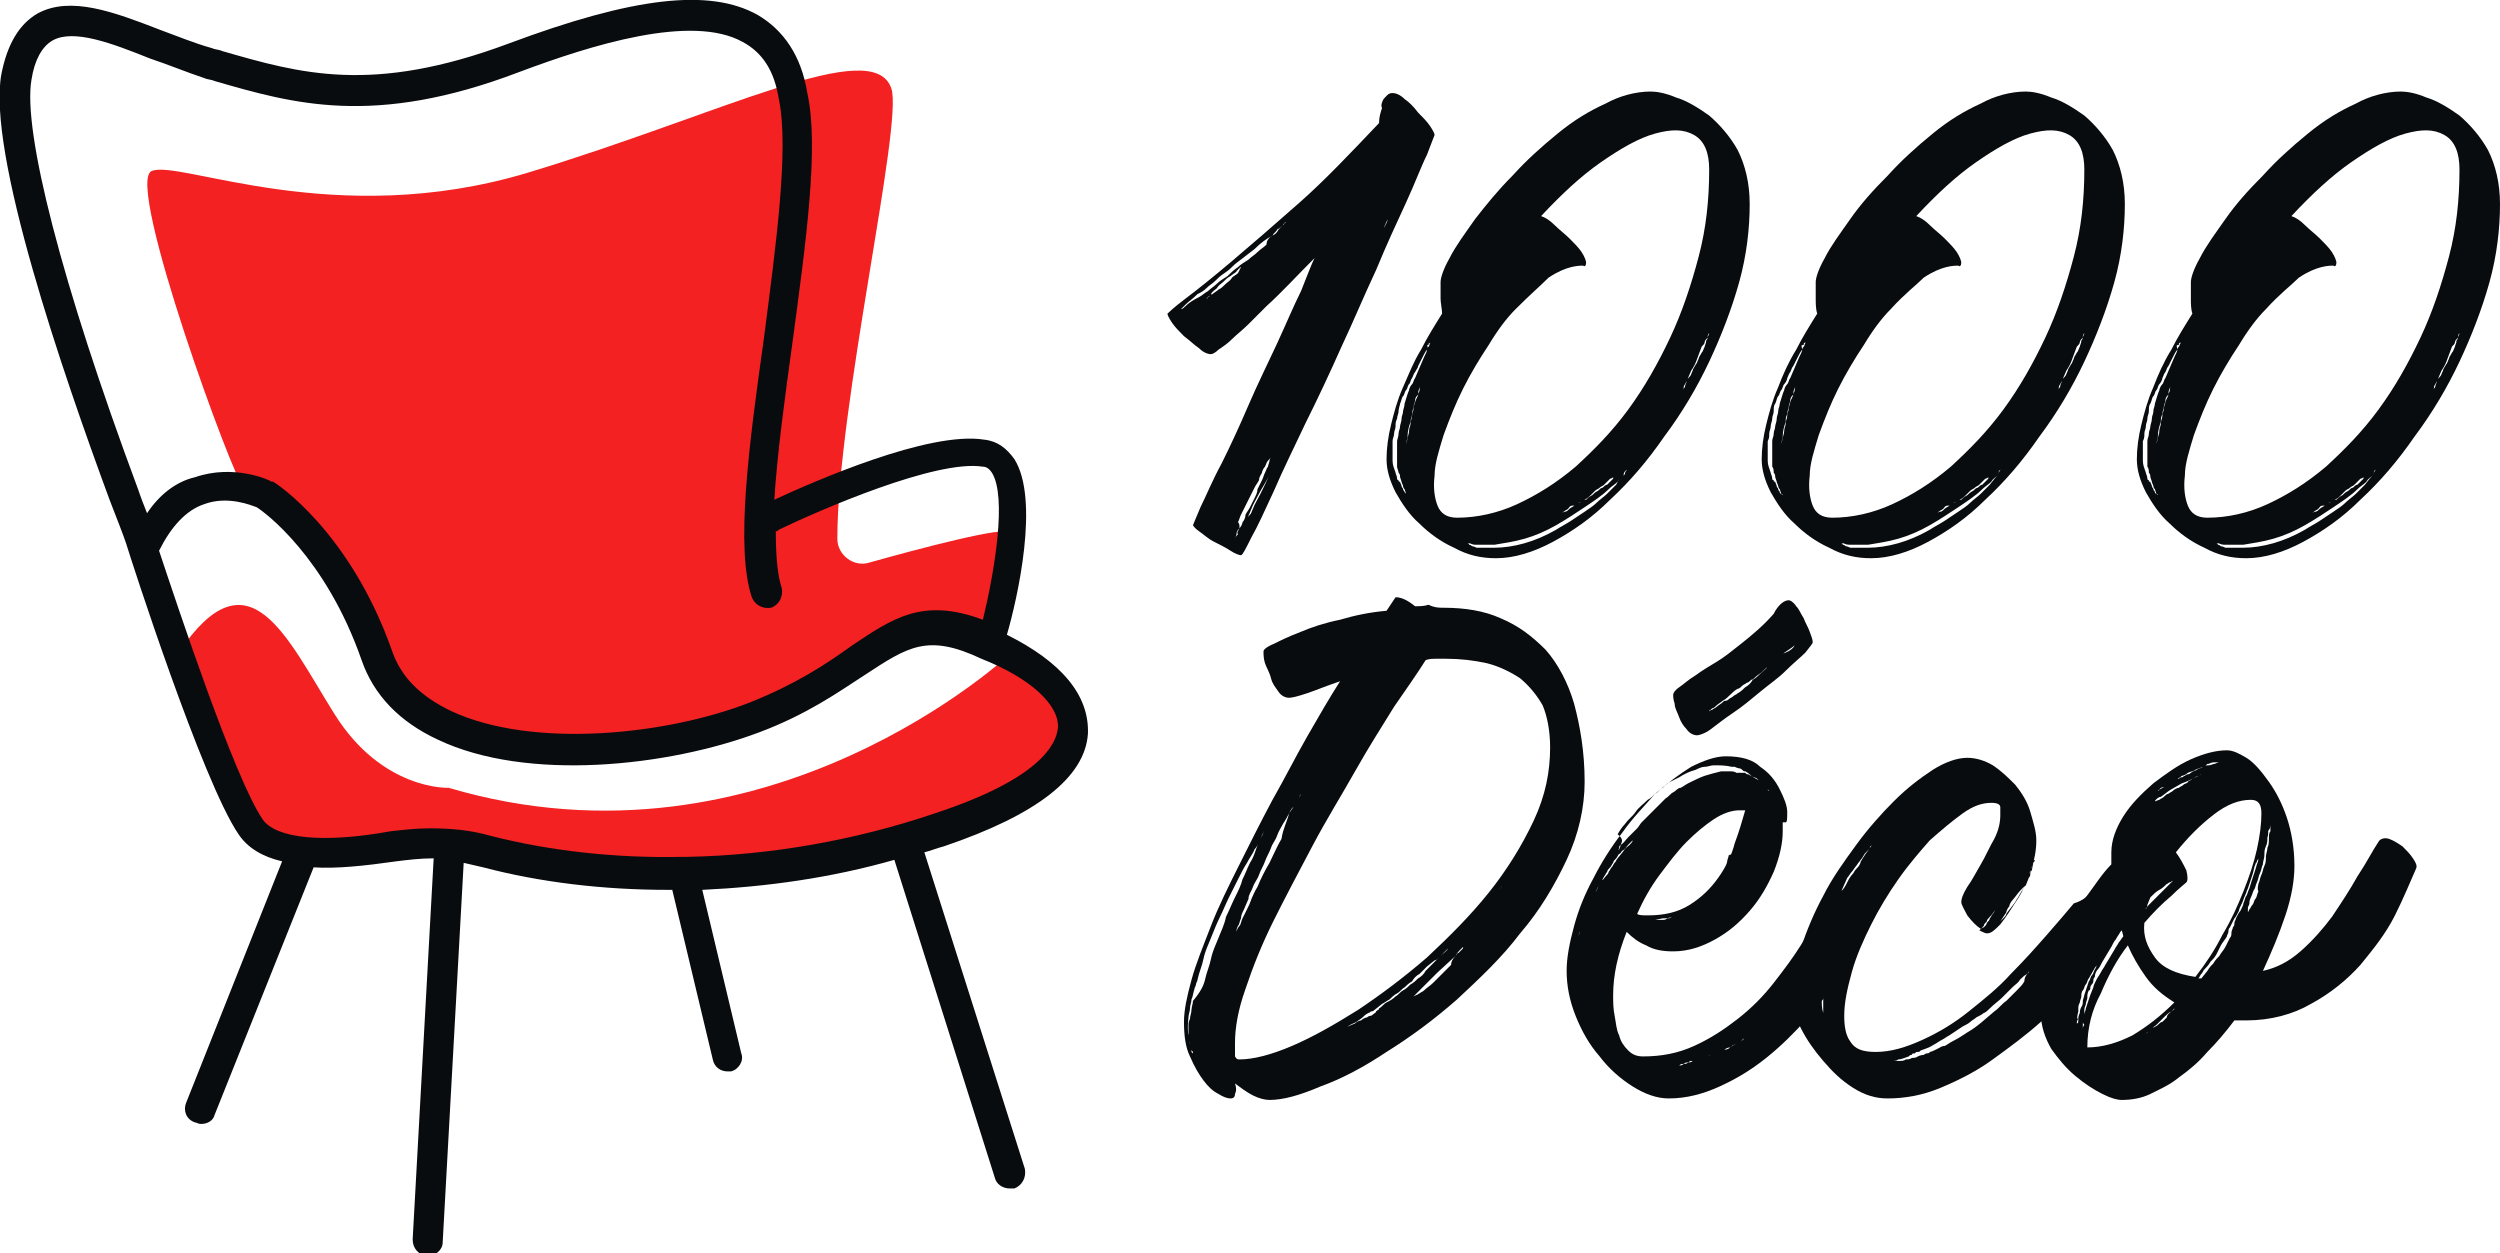
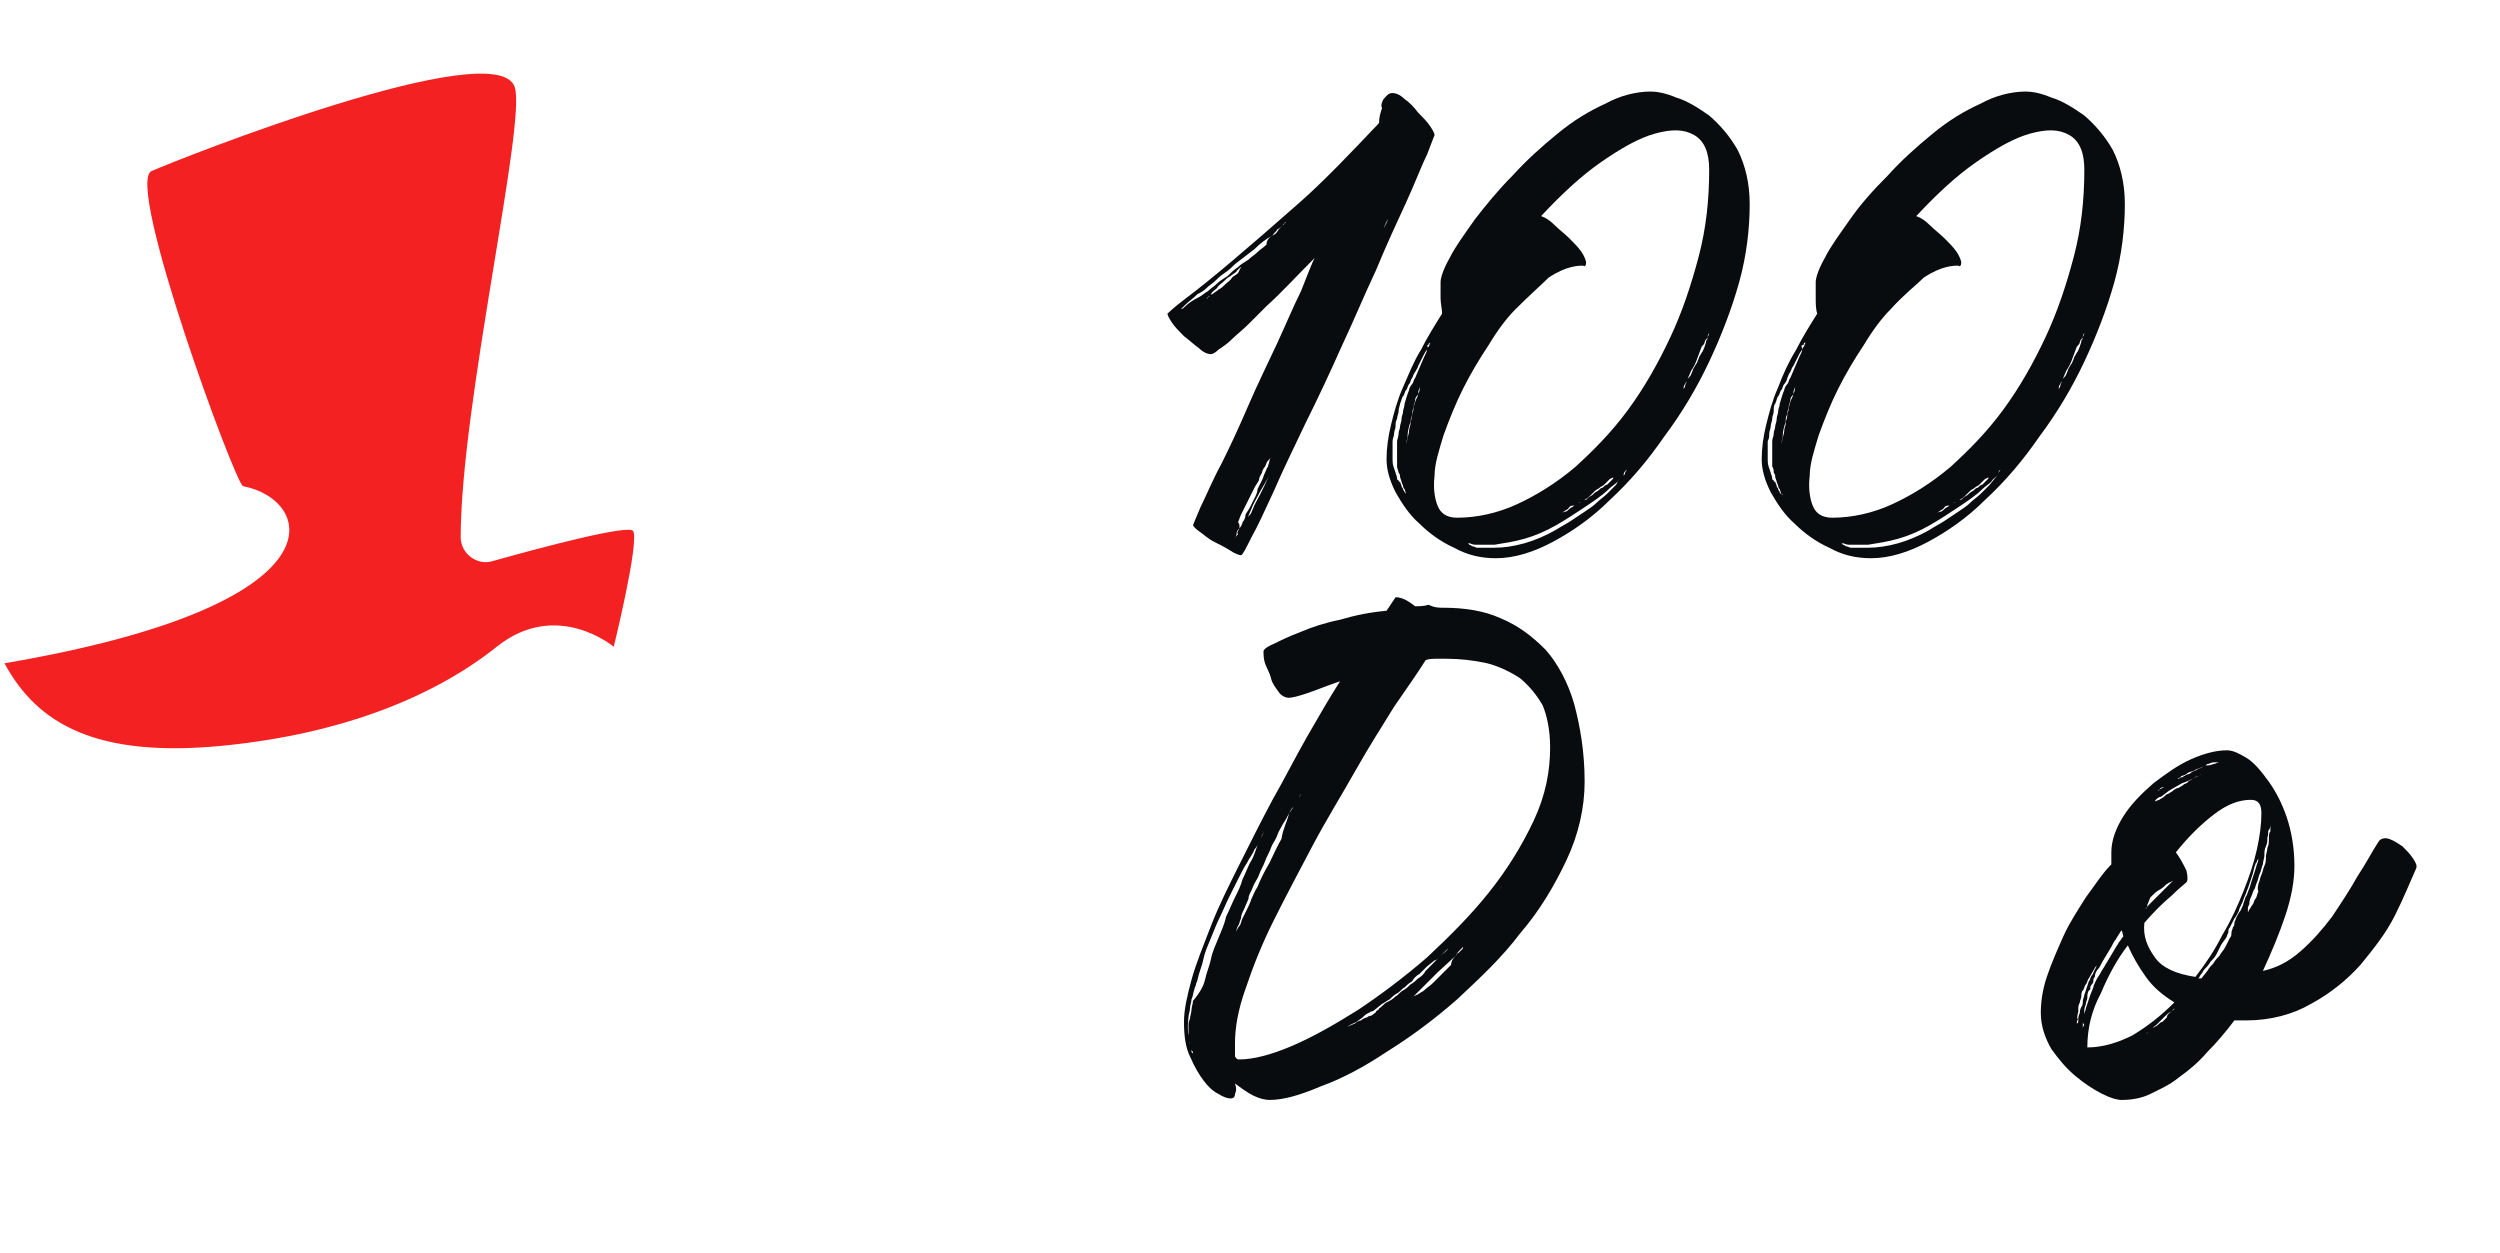
<svg xmlns="http://www.w3.org/2000/svg" version="1.1" id="Layer_1" x="0px" y="0px" width="166.6px" height="83.5px" viewBox="0 0 166.6 83.5" style="enable-background:new 0 0 166.6 83.5;" xml:space="preserve">
  <style type="text/css">
	.st0{fill:#F32121;}
	.st1{fill:#090C0F;}
</style>
  <g>
    <g>
-       <path class="st0" d="M67.4,43.5c0,0-16.2,15.3-37.5,9c0,0-4.4,0.2-7.6-4.9c-3.2-5.1-5.7-11.1-10.4-4.1c0,0,4.1,12.1,6.2,12.6    c2.1,0.5,10.1-0.9,11.8,0c1.7,0.9,15.6,2.6,22.2,1.9c6.6-0.7,18-4.8,18.9-8.8S67.4,43.5,67.4,43.5z" />
+       </g>
+     <g>
+       <path class="st0" d="M16.2,32.4c-0.5-0.1-7.9-20.2-6.1-21s23-9.2,24.2-5.6c0.8,2.3-3.6,21.2-3.6,30    c0,1.1,1.1,1.9,2.1,1.6c3.2-0.9,9.2-2.5,9.4-2c0.4,0.8-1.3,7.7-1.3,7.7s-3.8-3.2-7.8,0c-4,3.2-10.1,5.8-18.3,6.6    c-8.3,0.8-12.3-1.4-14.5-5.5C23.2,40.3,20.9,33.3,16.2,32.4z" />
    </g>
    <g>
-       <path class="st0" d="M16.2,32.4c-0.5-0.1-7.9-20.2-6.1-21c1.8-0.8,12.2,4,25.1,0.1s23-9.2,24.2-5.6c0.8,2.3-3.6,21.2-3.6,30    c0,1.1,1.1,1.9,2.1,1.6c3.2-0.9,9.2-2.5,9.4-2c0.4,0.8-1.3,7.7-1.3,7.7s-3.8-3.2-7.8,0c-4,3.2-10.1,5.8-18.3,6.6    c-8.3,0.8-12.3-1.4-14.5-5.5C23.2,40.3,20.9,33.3,16.2,32.4z" />
-     </g>
-     <g>
-       <path class="st1" d="M67.1,42.3c0.7-2.4,2.2-9,0.5-11.7c-0.5-0.7-1.1-1.2-2-1.3c-3.7-0.6-11.4,2.8-14,4c0.2-3.1,0.7-6.8,1.2-10.4    c0.9-6.7,1.8-13.1,1-16.7C53.4,3.7,52.2,2,50.5,1c-3.2-1.8-8.3-1.2-16.6,1.9c-9.1,3.4-13.9,2-19.1,0.5c-0.2-0.1-0.5-0.1-0.7-0.2    C13,2.9,11.8,2.4,10.7,2c-3.1-1.2-6-2.3-8.2-1.1c-1.2,0.7-2,2-2.4,4c-1,5.2,4.1,20,7.2,28.4c0.5,1.3,0.9,2.3,1.1,2.9    c0.3,1,5.1,15.9,7.5,19.4c0.6,0.9,1.6,1.5,2.9,1.8l-6.4,16.1c-0.2,0.5,0,1.1,0.6,1.3c0.1,0,0.2,0.1,0.4,0.1c0.4,0,0.8-0.2,0.9-0.6    l6.6-16.5c1.5,0.1,3.4-0.1,5.5-0.4c0.8-0.1,1.6-0.2,2.5-0.2l-1.4,25.4c0,0.6,0.4,1,0.9,1.1c0,0,0,0,0.1,0c0.5,0,1-0.4,1-0.9    l1.4-25.3c0.4,0.1,0.9,0.2,1.3,0.3c3.8,1,8,1.5,12.3,1.5c0.1,0,0.2,0,0.3,0l2.7,11.3c0.1,0.5,0.5,0.8,1,0.8c0.1,0,0.2,0,0.2,0    c0.5-0.1,0.9-0.7,0.7-1.2l-2.6-10.9c4.3-0.2,8.6-0.8,12.8-2l6.7,21.2c0.1,0.4,0.5,0.7,1,0.7c0.1,0,0.2,0,0.3,0    c0.5-0.2,0.8-0.7,0.7-1.3l-6.7-21.1c0.4-0.1,0.9-0.3,1.3-0.4c6.2-2.1,9.4-4.6,9.6-7.5C72.6,46.3,70.7,44.1,67.1,42.3z M9.8,34.2    c-0.2-0.5-0.4-1-0.6-1.6C4.1,18.9,1.5,8.7,2.1,5.3c0.2-1.3,0.7-2.2,1.4-2.6c1.4-0.8,4,0.2,6.5,1.2c1.2,0.4,2.4,0.9,3.6,1.3    c0.2,0.1,0.5,0.1,0.7,0.2c5.2,1.5,10.6,3.1,20.3-0.6c4.8-1.8,11.5-3.9,14.9-2c1.3,0.7,2.1,1.9,2.4,3.8c0.7,3.3-0.2,9.8-1,16    c-1,7.1-1.9,13.9-0.8,17.2c0.2,0.5,0.7,0.8,1.3,0.7c0.5-0.2,0.8-0.7,0.7-1.3c-0.3-0.9-0.4-2.2-0.4-3.8c0.1,0,0.1,0,0.2-0.1    c2.7-1.3,10.5-4.7,13.6-4.2c0.2,0,0.4,0.1,0.6,0.4c1,1.6,0.2,6.5-0.6,9.8c-4-1.5-6-0.1-8.7,1.7C55,44.3,53,45.6,50,46.8    c-5.6,2.2-14.5,3.1-19.9,0.6c-2.1-1-3.4-2.3-4-4.1c-2.8-7.9-7.7-11.1-7.9-11.2l-0.1,0c-0.1-0.1-2.5-1.2-5.1-0.3    C11.7,32.1,10.6,33,9.8,34.2z M70.5,48.5c-0.1,1.1-1.2,3.4-8.2,5.7C57,56,51.3,57,45.8,57.1c-0.1,0-0.2,0-0.3,0    c-4.5,0.1-8.9-0.4-12.8-1.4c-1.4-0.4-2.7-0.5-4.1-0.5c-0.9,0-1.7,0.1-2.6,0.2c-4.4,0.8-7.6,0.5-8.5-0.8    c-1.9-2.8-5.7-14.3-6.9-17.9c0.8-1.6,1.8-2.7,3-3.1c1.6-0.6,3.2,0.1,3.5,0.2c0.5,0.3,4.6,3.3,7,10.2c0.8,2.3,2.5,4.1,5.1,5.3    c5.9,2.8,15.3,1.8,21.4-0.5c3.2-1.2,5.3-2.7,7-3.8c2.9-1.9,4.2-2.8,7.8-1.1C68.7,45.2,70.6,47,70.5,48.5z" />
-     </g>
+       </g>
  </g>
  <g>
    <path class="st1" d="M92.8,6.2c0.2,0,0.5,0.1,0.8,0.4c0.3,0.2,0.6,0.5,0.9,0.9c0.3,0.3,0.6,0.6,0.8,0.9c0.2,0.3,0.3,0.5,0.3,0.6   c0,0-0.2,0.5-0.5,1.3c-0.4,0.8-0.8,1.9-1.4,3.2c-0.6,1.3-1.3,2.8-2,4.5c-0.8,1.7-1.5,3.4-2.3,5.1c-0.8,1.8-1.6,3.5-2.4,5.1   c-0.8,1.7-1.5,3.1-2.1,4.5c-0.6,1.3-1.1,2.4-1.5,3.1c-0.4,0.8-0.6,1.2-0.7,1.2c-0.1,0-0.4-0.1-0.7-0.3c-0.3-0.2-0.7-0.4-1.1-0.6   c-0.4-0.2-0.7-0.5-1-0.7c-0.3-0.2-0.4-0.4-0.4-0.4c0,0,0.2-0.5,0.5-1.2c0.4-0.8,0.8-1.8,1.4-2.9c0.6-1.2,1.2-2.5,1.8-3.9   s1.3-2.8,1.9-4.1c0.6-1.3,1.1-2.5,1.6-3.5c0.4-1,0.7-1.8,0.9-2.2c-1.2,1.2-2.2,2.3-3.2,3.2c-0.4,0.4-0.8,0.8-1.2,1.2   c-0.4,0.4-0.8,0.7-1.1,1s-0.6,0.5-0.9,0.7c-0.2,0.2-0.4,0.3-0.5,0.3c-0.2,0-0.5-0.1-0.8-0.4c-0.3-0.2-0.6-0.5-1-0.8   c-0.3-0.3-0.6-0.6-0.8-0.9c-0.2-0.3-0.3-0.5-0.3-0.6c0,0,0.4-0.4,1.2-1s1.8-1.4,3.1-2.5c1.3-1.1,2.8-2.4,4.5-3.9   c1.7-1.5,3.4-3.3,5.3-5.3c0-0.4,0.1-0.7,0.2-1C92,7,92.1,6.8,92.2,6.6C92.4,6.4,92.5,6.2,92.8,6.2z M84.8,15.7   c0.2-0.1,0.3-0.2,0.4-0.4c0.1-0.1,0.2-0.2,0.3-0.3c0.1-0.1,0.2-0.2,0.3-0.3l-0.1,0.1c0,0-0.1,0-0.1,0.1c0,0-0.1,0-0.1,0.1   c-0.1,0.1-0.2,0.2-0.4,0.3C85.1,15.4,84.9,15.5,84.8,15.7c-0.4,0.2-0.8,0.5-1.2,0.9c-0.4,0.3-0.9,0.7-1.3,1   c-0.2,0.2-0.4,0.4-0.7,0.6s-0.4,0.3-0.6,0.5c-0.2,0.2-0.4,0.3-0.6,0.5s-0.4,0.3-0.6,0.4c-0.3,0.3-0.6,0.5-0.8,0.7   c-0.1,0.1-0.2,0.2-0.3,0.3c0.1,0,0.2-0.1,0.3-0.2c0.2-0.2,0.5-0.4,0.9-0.6c0.2-0.1,0.4-0.3,0.6-0.4c0.2-0.2,0.4-0.3,0.6-0.5   c0.2-0.2,0.4-0.3,0.7-0.5c0.2-0.2,0.4-0.4,0.7-0.6c0.2-0.2,0.4-0.3,0.7-0.5c0.2-0.2,0.4-0.3,0.6-0.5c0.2-0.2,0.4-0.3,0.6-0.5   C84.4,16,84.6,15.8,84.8,15.7z M82.7,17.8c0,0-0.1,0-0.1,0.1c-0.1,0-0.1,0.1-0.1,0.1c-0.1,0-0.1,0.1-0.1,0.1   c-0.1,0.1-0.3,0.2-0.4,0.3c-0.2,0.1-0.3,0.2-0.5,0.4c-0.1,0.1-0.3,0.2-0.4,0.4c-0.1,0.1-0.3,0.2-0.4,0.4c0,0.1-0.1,0.1-0.1,0.1   c0,0-0.1,0.1-0.1,0.1l-0.1,0.1c0,0,0.1,0,0.1-0.1c0,0,0.1,0,0.1-0.1c0,0,0.1-0.1,0.2-0.1c0.1-0.1,0.3-0.2,0.4-0.3   c0.2-0.1,0.3-0.2,0.5-0.4c0.1-0.1,0.3-0.2,0.4-0.4c0.1-0.1,0.3-0.2,0.4-0.3L82.7,17.8z M82.6,35.2c0.1-0.1,0.2-0.3,0.2-0.4   c0.1-0.1,0.2-0.3,0.2-0.5c0.1-0.2,0.2-0.3,0.3-0.5s0.2-0.4,0.3-0.6c0.1-0.2,0.2-0.4,0.2-0.6c0.1-0.2,0.2-0.4,0.3-0.6   c0.1-0.2,0.1-0.3,0.2-0.5c0.1-0.2,0.1-0.3,0.2-0.4c0-0.1,0.1-0.3,0.1-0.4s0.1-0.2,0.1-0.3c0-0.1,0.1-0.2,0.1-0.3   c0,0.1-0.1,0.2-0.1,0.3c0,0.1-0.1,0.2-0.2,0.3c-0.1,0.1-0.1,0.2-0.2,0.4c-0.1,0.1-0.2,0.3-0.2,0.4c-0.1,0.2-0.2,0.3-0.2,0.5   c-0.1,0.2-0.2,0.3-0.3,0.5c-0.1,0.2-0.2,0.4-0.3,0.6s-0.2,0.4-0.3,0.6c-0.1,0.2-0.2,0.4-0.3,0.6c-0.1,0.2-0.1,0.3-0.2,0.5   C82.6,34.9,82.6,35,82.6,35.2c-0.1,0.1-0.2,0.2-0.2,0.4c0,0.1-0.1,0.2-0.1,0.3c0,0.1-0.1,0.2-0.1,0.3c0-0.1,0.1-0.2,0.1-0.3   c0-0.1,0.1-0.2,0.2-0.3C82.4,35.5,82.5,35.4,82.6,35.2z M92.5,14.6c0-0.1,0.1-0.2,0.1-0.4c0-0.1,0.1-0.2,0.1-0.3l0.1-0.2   C92.8,14,92.6,14.3,92.5,14.6c-0.2,0.3-0.3,0.7-0.5,1.1c-0.2,0.4-0.4,0.9-0.6,1.4c-0.4,1-1,2.1-1.5,3.4S88.7,23,88,24.3   c-0.6,1.3-1.2,2.6-1.8,3.9c-0.6,1.3-1.1,2.4-1.6,3.4c-0.2,0.5-0.5,0.9-0.7,1.3c-0.2,0.4-0.4,0.7-0.5,1l-0.3,0.7l-0.1,0.2l0.1-0.2   c0-0.1,0.1-0.2,0.2-0.3c0.1-0.1,0.1-0.2,0.2-0.4c0.1-0.3,0.3-0.6,0.5-1c0.2-0.4,0.4-0.8,0.6-1.3c0.5-1,1-2.1,1.6-3.4   c0.6-1.3,1.2-2.6,1.8-3.9c0.6-1.3,1.2-2.7,1.8-3.9c0.6-1.3,1.1-2.4,1.5-3.4c0.2-0.5,0.4-1,0.6-1.4C92.2,15.3,92.4,14.9,92.5,14.6z" />
    <path class="st1" d="M110,6.1c0.4,0,1,0.1,1.7,0.4c0.7,0.2,1.5,0.7,2.2,1.2c0.7,0.6,1.4,1.4,1.9,2.3c0.5,1,0.8,2.2,0.8,3.6   c0,1.6-0.2,3.4-0.7,5.2c-0.5,1.8-1.2,3.6-2,5.3c-0.8,1.7-1.8,3.4-3,5c-1.1,1.6-2.3,3-3.6,4.2c-1.2,1.2-2.5,2.1-3.8,2.8   c-1.3,0.7-2.6,1.1-3.8,1.1c-1,0-1.9-0.2-2.8-0.7c-0.9-0.4-1.7-1-2.3-1.6c-0.7-0.6-1.2-1.4-1.6-2.1c-0.4-0.8-0.6-1.5-0.6-2.2   c0-0.7,0.1-1.5,0.3-2.3c0.2-0.8,0.4-1.6,0.8-2.5s0.7-1.7,1.2-2.5c0.4-0.8,0.9-1.6,1.4-2.4c0-0.3-0.1-0.7-0.1-1c0-0.3,0-0.7,0-1.1   c0-0.3,0.2-0.9,0.6-1.6c0.4-0.8,1-1.6,1.7-2.6c0.7-0.9,1.5-1.9,2.5-2.9c0.9-1,1.9-1.9,3-2.8s2.1-1.5,3.2-2   C107.9,6.4,109,6.1,110,6.1z M95.1,23.3c0,0,0-0.1,0.1-0.2s0-0.1,0.1-0.2c0,0,0-0.1,0-0.1c0,0,0,0.1-0.1,0.1c0,0.1,0,0.1-0.1,0.1   C95.2,23.2,95.1,23.2,95.1,23.3c-0.1,0.1-0.2,0.3-0.3,0.5c-0.1,0.2-0.2,0.4-0.3,0.6c0,0.1-0.1,0.2-0.2,0.4   c-0.1,0.1-0.1,0.2-0.2,0.4c-0.1,0.1-0.1,0.3-0.2,0.4c-0.1,0.1-0.1,0.3-0.2,0.4c-0.1,0.1-0.1,0.3-0.2,0.4c-0.1,0.1-0.1,0.3-0.2,0.5   c0,0.1-0.1,0.3-0.1,0.5c0,0.2-0.1,0.3-0.1,0.5c-0.1,0.2-0.1,0.3-0.1,0.5c0,0.2-0.1,0.3-0.1,0.5c0,0.2-0.1,0.3-0.1,0.5   c0,0.1,0,0.3,0,0.5c0,0.1,0,0.2,0,0.2c0,0.1,0,0.2,0,0.2v0.4c0,0.3,0.1,0.5,0.2,0.8c0,0.1,0.1,0.2,0.1,0.4c0,0,0,0.1,0.1,0.1   c0,0.1,0,0.1,0.1,0.1c0,0.1,0.1,0.2,0.1,0.3c0,0.1,0.1,0.1,0.1,0.2c0,0.1,0.1,0.1,0.1,0.2c0,0,0.1,0.1,0.1,0.1l0.1,0.1   c0,0-0.1-0.1-0.1-0.1l-0.1-0.3c0,0-0.1-0.1-0.1-0.2s-0.1-0.2-0.1-0.3l-0.1-0.3c0-0.1,0-0.2-0.1-0.3c0-0.1-0.1-0.3-0.1-0.4   c0-0.1,0-0.3,0-0.4v-0.4v-0.2c0,0,0-0.1,0-0.1c0,0,0-0.1,0-0.1c0-0.2,0-0.3,0-0.5c0-0.1,0.1-0.3,0.1-0.5c0-0.2,0.1-0.3,0.1-0.5   c0-0.1,0.1-0.3,0.1-0.5c0-0.2,0.1-0.3,0.1-0.5c0-0.1,0.1-0.3,0.1-0.5c0.1-0.3,0.2-0.7,0.3-0.9c0-0.1,0.1-0.3,0.2-0.4   c0.1-0.1,0.1-0.3,0.2-0.4c0.1-0.2,0.2-0.5,0.3-0.7c0.1-0.2,0.2-0.5,0.3-0.7C95,23.6,95.1,23.4,95.1,23.3z M94.5,26.3   c0-0.1,0.1-0.2,0.1-0.3c0-0.1,0-0.2,0.1-0.3c0-0.1,0-0.2,0.1-0.2l-0.1,0.2C94.6,25.8,94.5,26,94.5,26.3c-0.1,0.1-0.2,0.2-0.2,0.4   c0,0.1-0.1,0.3-0.1,0.4c0,0.1-0.1,0.3-0.1,0.5c0,0.2-0.1,0.3-0.1,0.5c-0.1,0.3-0.2,0.6-0.2,1c0,0.2-0.1,0.3-0.1,0.5   c0,0.1,0,0.3-0.1,0.4v0.4c0,0.1,0,0.1,0,0.1c0,0,0,0.1,0,0.1v0.2v-0.2c0-0.1,0-0.2,0-0.3c0-0.1,0-0.2,0-0.3c0-0.1,0-0.3,0.1-0.4   c0-0.1,0.1-0.3,0.1-0.4s0.1-0.3,0.1-0.5c0-0.2,0.1-0.3,0.1-0.5c0-0.2,0.1-0.3,0.1-0.5c0-0.2,0.1-0.3,0.1-0.5s0.1-0.3,0.1-0.4   C94.4,26.5,94.5,26.4,94.5,26.3z M101,20.6c-0.6,0.6-1.2,1.4-1.8,2.4c-0.6,0.9-1.2,1.9-1.7,2.9c-0.5,1-0.9,2-1.3,3.1   c-0.3,1-0.6,1.9-0.6,2.7c-0.1,0.8,0,1.5,0.2,2c0.2,0.5,0.6,0.8,1.3,0.8c1.3,0,2.7-0.3,4-0.9c1.3-0.6,2.6-1.4,3.9-2.5   c1.2-1.1,2.4-2.3,3.5-3.8c1.1-1.5,2-3.1,2.8-4.8c0.8-1.7,1.4-3.5,1.9-5.4c0.5-1.9,0.7-3.8,0.7-5.8c0-1.1-0.3-1.9-1-2.3   s-1.5-0.4-2.6-0.1c-1.1,0.3-2.3,1-3.6,1.9s-2.6,2.1-4,3.6c0.3,0.1,0.6,0.3,0.9,0.6s0.7,0.6,1,0.9c0.3,0.3,0.6,0.6,0.8,0.9   c0.2,0.3,0.3,0.6,0.3,0.7c0,0.2-0.1,0.3-0.2,0.2c-0.1,0-0.4,0-0.8,0.1c-0.4,0.1-0.9,0.3-1.5,0.7C102.7,19,102,19.6,101,20.6z    M108.2,31.7c0,0,0.1-0.1,0.1-0.2c0-0.1,0.1-0.1,0.1-0.2l0.1-0.1l-0.1,0.1c0,0-0.1,0.1-0.1,0.1C108.2,31.5,108.2,31.6,108.2,31.7   c-0.1,0.1-0.3,0.2-0.4,0.4c-0.2,0.2-0.4,0.3-0.6,0.5c-0.4,0.4-1,0.8-1.6,1.2c-0.6,0.4-1.2,0.8-1.9,1.2s-1.4,0.7-2.1,0.9   s-1.4,0.3-2,0.4h-0.8c-0.1,0-0.2,0-0.3,0c-0.1,0-0.1,0-0.1,0s-0.1,0-0.1,0c-0.2,0-0.3-0.1-0.4-0.1c0,0,0,0-0.1,0c0,0,0,0-0.1,0h0h0   c0,0,0,0,0,0c0,0,0,0,0.1,0c0,0,0.1,0,0.1,0.1c0,0,0.1,0,0.2,0.1c0,0,0.1,0,0.3,0.1c0,0,0.1,0,0.2,0c0.1,0,0.1,0,0.2,0   c0.1,0,0.3,0,0.4,0s0.3,0,0.4,0c0.6,0,1.3-0.1,2-0.3c0.7-0.2,1.4-0.5,2.1-0.9c0.3-0.2,0.7-0.4,1-0.6c0.3-0.2,0.6-0.4,0.9-0.6   c0.3-0.2,0.6-0.4,0.8-0.6s0.5-0.4,0.7-0.6c0.2-0.2,0.4-0.4,0.6-0.6C107.9,31.9,108,31.8,108.2,31.7z M107.5,31.8   c0,0-0.1,0.1-0.2,0.1c-0.1,0.1-0.1,0.1-0.2,0.2c-0.1,0.1-0.1,0.1-0.2,0.2c-0.1,0.1-0.2,0.1-0.3,0.2c-0.1,0.1-0.2,0.1-0.3,0.2   c-0.1,0.1-0.2,0.2-0.3,0.3c-0.1,0.1-0.2,0.2-0.4,0.3c-0.1,0.1-0.2,0.2-0.4,0.2c-0.1,0.1-0.2,0.2-0.4,0.2s-0.2,0.1-0.3,0.2   c-0.1,0.1-0.2,0.1-0.3,0.2c-0.1,0.1-0.2,0.1-0.2,0.1c-0.1,0-0.1,0.1-0.2,0.1c-0.1,0.1-0.1,0.1-0.2,0.1c0,0,0.1,0,0.2-0.1   c0,0,0.1-0.1,0.2-0.1s0.2-0.1,0.3-0.1c0.1,0,0.2-0.1,0.3-0.2c0.1-0.1,0.2-0.1,0.3-0.2c0.1-0.1,0.2-0.2,0.4-0.2   c0.1-0.1,0.2-0.2,0.4-0.2c0.1-0.1,0.2-0.2,0.4-0.3c0.1-0.1,0.2-0.2,0.4-0.3c0.1-0.1,0.2-0.2,0.3-0.2c0.1-0.1,0.2-0.2,0.3-0.2   l0.4-0.4L107.5,31.8z M113.8,22.5c0-0.1,0.1-0.2,0.1-0.3c0-0.1,0-0.2,0.1-0.2c0-0.1,0-0.1,0.1-0.2c0,0.1,0,0.1-0.1,0.2   c0,0-0.1,0.1-0.1,0.2C113.8,22.3,113.8,22.4,113.8,22.5c-0.1,0.1-0.2,0.2-0.2,0.3c0,0.1-0.1,0.2-0.2,0.3l-0.3,0.8   c-0.1,0.3-0.2,0.5-0.4,0.8c-0.1,0.2-0.2,0.5-0.3,0.7c-0.1,0.2-0.2,0.3-0.2,0.4c0,0.1,0,0.1-0.1,0.2c0,0,0.1-0.1,0.1-0.1   c0,0,0.1-0.1,0.1-0.2c0-0.1,0.1-0.2,0.1-0.3c0-0.1,0.1-0.2,0.2-0.3c0.1-0.1,0.1-0.2,0.2-0.4c0-0.1,0.1-0.2,0.2-0.4   c0.1-0.1,0.1-0.2,0.2-0.4c0-0.1,0.1-0.2,0.2-0.4c0.1-0.1,0.1-0.2,0.2-0.4c0-0.1,0.1-0.2,0.1-0.4C113.7,22.7,113.8,22.6,113.8,22.5z   " />
    <path class="st1" d="M135,6.1c0.4,0,1,0.1,1.7,0.4c0.7,0.2,1.5,0.7,2.2,1.2c0.7,0.6,1.4,1.4,1.9,2.3c0.5,1,0.8,2.2,0.8,3.6   c0,1.6-0.2,3.4-0.7,5.2c-0.5,1.8-1.2,3.6-2,5.3c-0.8,1.7-1.8,3.4-3,5c-1.1,1.6-2.3,3-3.6,4.2c-1.2,1.2-2.5,2.1-3.8,2.8   c-1.3,0.7-2.6,1.1-3.8,1.1c-1,0-1.9-0.2-2.8-0.7c-0.9-0.4-1.7-1-2.3-1.6c-0.7-0.6-1.2-1.4-1.6-2.1c-0.4-0.8-0.6-1.5-0.6-2.2   c0-0.7,0.1-1.5,0.3-2.3c0.2-0.8,0.4-1.6,0.8-2.5c0.3-0.8,0.7-1.7,1.2-2.5c0.4-0.8,0.9-1.6,1.4-2.4c-0.1-0.3-0.1-0.7-0.1-1   c0-0.3,0-0.7,0-1.1c0-0.3,0.2-0.9,0.6-1.6c0.4-0.8,1-1.6,1.7-2.6s1.5-1.9,2.5-2.9c0.9-1,1.9-1.9,3-2.8s2.1-1.5,3.2-2   C132.9,6.4,134,6.1,135,6.1z M120.1,23.3c0,0,0-0.1,0.1-0.2s0-0.1,0.1-0.2c0,0,0-0.1,0-0.1c0,0-0.1,0.1-0.1,0.1   c0,0.1,0,0.1-0.1,0.1S120.1,23.2,120.1,23.3c-0.1,0.1-0.2,0.3-0.3,0.5c-0.1,0.2-0.2,0.4-0.3,0.6c-0.1,0.1-0.1,0.2-0.2,0.4   c-0.1,0.1-0.1,0.2-0.2,0.4c0,0.1-0.1,0.3-0.2,0.4c-0.1,0.1-0.1,0.3-0.2,0.4s-0.1,0.3-0.2,0.4c-0.1,0.1-0.1,0.3-0.2,0.5   c-0.1,0.1-0.1,0.3-0.1,0.5c0,0.2-0.1,0.3-0.1,0.5c0,0.2-0.1,0.3-0.1,0.5c0,0.2-0.1,0.3-0.1,0.5c0,0.2,0,0.3-0.1,0.5   c0,0.1,0,0.3,0,0.5c0,0.1,0,0.2,0,0.2c0,0.1,0,0.2,0,0.2v0.4c0,0.3,0.1,0.5,0.2,0.8c0,0.1,0.1,0.2,0.1,0.4c0,0,0,0.1,0.1,0.1   c0,0.1,0,0.1,0.1,0.1c0,0.1,0.1,0.2,0.1,0.3c0,0.1,0.1,0.1,0.1,0.2c0,0.1,0.1,0.1,0.1,0.2s0.1,0.1,0.1,0.1l0.1,0.1   c0,0,0-0.1-0.1-0.1l-0.1-0.3c0,0-0.1-0.1-0.1-0.2c0-0.1-0.1-0.2-0.1-0.3l-0.1-0.3c0-0.1,0-0.2-0.1-0.3c0-0.1,0-0.3-0.1-0.4   c0-0.1,0-0.3,0-0.4v-0.4v-0.2c0,0,0-0.1,0-0.1c0,0,0-0.1,0-0.1c0-0.2,0-0.3,0-0.5s0.1-0.3,0.1-0.5c0-0.2,0.1-0.3,0.1-0.5   c0-0.1,0.1-0.3,0.1-0.5s0.1-0.3,0.1-0.5s0.1-0.3,0.1-0.5c0.1-0.3,0.2-0.7,0.3-0.9c0-0.1,0.1-0.3,0.2-0.4c0.1-0.1,0.1-0.3,0.2-0.4   c0.1-0.2,0.2-0.5,0.3-0.7c0.1-0.2,0.2-0.5,0.3-0.7C120,23.6,120.1,23.4,120.1,23.3z M119.5,26.3c0-0.1,0.1-0.2,0.1-0.3   c0-0.1,0-0.2,0.1-0.3c0-0.1,0-0.2,0.1-0.2l-0.1,0.2C119.6,25.8,119.5,26,119.5,26.3c-0.1,0.1-0.2,0.2-0.2,0.4   c0,0.1-0.1,0.3-0.1,0.4c0,0.1-0.1,0.3-0.1,0.5c-0.1,0.2-0.1,0.3-0.1,0.5c-0.1,0.3-0.2,0.6-0.2,1c0,0.2-0.1,0.3-0.1,0.5   c0,0.1,0,0.3-0.1,0.4v0.4c0,0.1,0,0.1,0,0.1c0,0,0,0.1,0,0.1v0.2v-0.2c0-0.1,0-0.2,0-0.3c0-0.1,0-0.2,0-0.3c0-0.1,0-0.3,0.1-0.4   c0-0.1,0.1-0.3,0.1-0.4c0-0.1,0.1-0.3,0.1-0.5c0-0.2,0.1-0.3,0.1-0.5c0-0.2,0.1-0.3,0.1-0.5c0-0.2,0.1-0.3,0.1-0.5   c0-0.1,0.1-0.3,0.1-0.4C119.4,26.5,119.5,26.4,119.5,26.3z M126,20.6c-0.6,0.6-1.2,1.4-1.8,2.4c-0.6,0.9-1.2,1.9-1.7,2.9   c-0.5,1-0.9,2-1.3,3.1c-0.3,1-0.6,1.9-0.6,2.7c-0.1,0.8,0,1.5,0.2,2c0.2,0.5,0.6,0.8,1.3,0.8c1.3,0,2.7-0.3,4-0.9   c1.3-0.6,2.6-1.4,3.9-2.5c1.2-1.1,2.4-2.3,3.5-3.8c1.1-1.5,2-3.1,2.8-4.8c0.8-1.7,1.4-3.5,1.9-5.4c0.5-1.9,0.7-3.8,0.7-5.8   c0-1.1-0.3-1.9-1-2.3s-1.5-0.4-2.6-0.1c-1.1,0.3-2.3,1-3.6,1.9s-2.6,2.1-4,3.6c0.3,0.1,0.6,0.3,0.9,0.6s0.7,0.6,1,0.9   c0.3,0.3,0.6,0.6,0.8,0.9c0.2,0.3,0.3,0.6,0.3,0.7c0,0.2-0.1,0.3-0.2,0.2c-0.1,0-0.4,0-0.8,0.1c-0.4,0.1-0.9,0.3-1.5,0.7   C127.7,19,126.9,19.6,126,20.6z M133.1,31.7c0,0,0.1-0.1,0.1-0.2c0-0.1,0.1-0.1,0.1-0.2l0.1-0.1l-0.1,0.1c0,0-0.1,0.1-0.1,0.1   C133.2,31.5,133.2,31.6,133.1,31.7c-0.1,0.1-0.3,0.2-0.4,0.4c-0.2,0.2-0.4,0.3-0.6,0.5c-0.4,0.4-1,0.8-1.6,1.2   c-0.6,0.4-1.2,0.8-1.9,1.2s-1.4,0.7-2.1,0.9s-1.4,0.3-2,0.4h-0.8c-0.1,0-0.2,0-0.3,0c0,0-0.1,0-0.1,0c0,0-0.1,0-0.1,0   c-0.2,0-0.3-0.1-0.4-0.1c0,0,0,0-0.1,0c0,0,0,0-0.1,0h0h0c0,0,0,0,0,0c0,0,0,0,0.1,0c0,0,0.1,0,0.1,0.1c0,0,0.1,0,0.2,0.1   c0,0,0.1,0,0.3,0.1c0,0,0.1,0,0.2,0c0.1,0,0.1,0,0.2,0c0.1,0,0.3,0,0.4,0c0.1,0,0.3,0,0.4,0c0.6,0,1.3-0.1,2-0.3   c0.7-0.2,1.4-0.5,2.1-0.9c0.3-0.2,0.7-0.4,1-0.6c0.3-0.2,0.6-0.4,0.9-0.6c0.3-0.2,0.6-0.4,0.8-0.6s0.5-0.4,0.7-0.6   c0.2-0.2,0.4-0.4,0.6-0.6C132.9,31.9,133,31.8,133.1,31.7z M132.5,31.8c0,0-0.1,0.1-0.2,0.1c-0.1,0.1-0.1,0.1-0.2,0.2   c-0.1,0.1-0.1,0.1-0.2,0.2c-0.1,0.1-0.2,0.1-0.3,0.2c-0.1,0.1-0.2,0.1-0.3,0.2c-0.1,0.1-0.2,0.2-0.3,0.3c-0.1,0.1-0.2,0.2-0.4,0.3   c-0.1,0.1-0.2,0.2-0.4,0.2c-0.1,0.1-0.2,0.2-0.4,0.2s-0.2,0.1-0.3,0.2c-0.1,0.1-0.2,0.1-0.3,0.2c-0.1,0.1-0.2,0.1-0.2,0.1   c-0.1,0-0.1,0.1-0.2,0.1c-0.1,0.1-0.1,0.1-0.2,0.1c0,0,0.1,0,0.2-0.1c0,0,0.1-0.1,0.2-0.1s0.2-0.1,0.3-0.1c0.1,0,0.2-0.1,0.3-0.2   c0.1-0.1,0.2-0.1,0.3-0.2c0.1-0.1,0.2-0.2,0.4-0.2c0.1-0.1,0.2-0.2,0.4-0.2c0.1-0.1,0.2-0.2,0.4-0.3c0.1-0.1,0.2-0.2,0.4-0.3   c0.1-0.1,0.2-0.2,0.3-0.2c0.1-0.1,0.2-0.2,0.3-0.2l0.4-0.4L132.5,31.8z M138.8,22.5c0-0.1,0.1-0.2,0.1-0.3c0-0.1,0-0.2,0.1-0.2   c0-0.1,0-0.1,0.1-0.2c0,0.1,0,0.1-0.1,0.2c0,0-0.1,0.1-0.1,0.2C138.8,22.3,138.8,22.4,138.8,22.5c-0.1,0.1-0.2,0.2-0.2,0.3   c0,0.1-0.1,0.2-0.2,0.3l-0.3,0.8c-0.1,0.3-0.2,0.5-0.4,0.8c-0.1,0.2-0.2,0.5-0.3,0.7c-0.1,0.2-0.2,0.3-0.2,0.4c0,0.1,0,0.1-0.1,0.2   c0,0,0.1-0.1,0.1-0.1c0,0,0.1-0.1,0.1-0.2c0-0.1,0.1-0.2,0.1-0.3c0-0.1,0.1-0.2,0.2-0.3c0.1-0.1,0.1-0.2,0.2-0.4   c0-0.1,0.1-0.2,0.2-0.4c0.1-0.1,0.1-0.2,0.2-0.4c0-0.1,0.1-0.2,0.2-0.4c0.1-0.1,0.1-0.2,0.2-0.4c0-0.1,0.1-0.2,0.1-0.4   C138.7,22.7,138.8,22.6,138.8,22.5z" />
-     <path class="st1" d="M160,6.1c0.4,0,1,0.1,1.7,0.4c0.7,0.2,1.5,0.7,2.2,1.2c0.7,0.6,1.4,1.4,1.9,2.3c0.5,1,0.8,2.2,0.8,3.6   c0,1.6-0.2,3.4-0.7,5.2c-0.5,1.8-1.2,3.6-2,5.3c-0.8,1.7-1.8,3.4-3,5c-1.1,1.6-2.3,3-3.6,4.2c-1.2,1.2-2.5,2.1-3.8,2.8   c-1.3,0.7-2.6,1.1-3.8,1.1c-1,0-1.9-0.2-2.8-0.7c-0.9-0.4-1.7-1-2.3-1.6c-0.7-0.6-1.2-1.4-1.6-2.1c-0.4-0.8-0.6-1.5-0.6-2.2   c0-0.7,0.1-1.5,0.3-2.3c0.2-0.8,0.4-1.6,0.8-2.5c0.3-0.8,0.7-1.7,1.2-2.5c0.4-0.8,0.9-1.6,1.4-2.4c-0.1-0.3-0.1-0.7-0.1-1   c0-0.3,0-0.7,0-1.1c0-0.3,0.2-0.9,0.6-1.6c0.4-0.8,1-1.6,1.7-2.6s1.5-1.9,2.5-2.9c0.9-1,1.9-1.9,3-2.8s2.1-1.5,3.2-2   C157.9,6.4,159,6.1,160,6.1z M145.1,23.3c0,0,0-0.1,0.1-0.2s0-0.1,0.1-0.2c0,0,0-0.1,0-0.1c0,0-0.1,0.1-0.1,0.1   c0,0.1,0,0.1-0.1,0.1S145.1,23.2,145.1,23.3c-0.1,0.1-0.2,0.3-0.3,0.5c-0.1,0.2-0.2,0.4-0.3,0.6c-0.1,0.1-0.1,0.2-0.2,0.4   c-0.1,0.1-0.1,0.2-0.2,0.4c0,0.1-0.1,0.3-0.2,0.4c-0.1,0.1-0.1,0.3-0.2,0.4s-0.1,0.3-0.2,0.4c-0.1,0.1-0.1,0.3-0.2,0.5   c-0.1,0.1-0.1,0.3-0.1,0.5c0,0.2-0.1,0.3-0.1,0.5c0,0.2-0.1,0.3-0.1,0.5c0,0.2-0.1,0.3-0.1,0.5c0,0.2,0,0.3-0.1,0.5   c0,0.1,0,0.3,0,0.5c0,0.1,0,0.2,0,0.2c0,0.1,0,0.2,0,0.2v0.4c0,0.3,0.1,0.5,0.2,0.8c0,0.1,0.1,0.2,0.1,0.4c0,0,0,0.1,0.1,0.1   c0,0.1,0,0.1,0.1,0.1c0,0.1,0.1,0.2,0.1,0.3c0,0.1,0.1,0.1,0.1,0.2c0,0.1,0.1,0.1,0.1,0.2s0.1,0.1,0.1,0.1l0.1,0.1   c0,0,0-0.1-0.1-0.1l-0.1-0.3c0,0-0.1-0.1-0.1-0.2c0-0.1-0.1-0.2-0.1-0.3l-0.1-0.3c0-0.1,0-0.2-0.1-0.3c0-0.1,0-0.3-0.1-0.4   c0-0.1,0-0.3,0-0.4v-0.4v-0.2c0,0,0-0.1,0-0.1c0,0,0-0.1,0-0.1c0-0.2,0-0.3,0-0.5s0.1-0.3,0.1-0.5c0-0.2,0.1-0.3,0.1-0.5   c0-0.1,0.1-0.3,0.1-0.5s0.1-0.3,0.1-0.5s0.1-0.3,0.1-0.5c0.1-0.3,0.2-0.7,0.3-0.9c0-0.1,0.1-0.3,0.2-0.4c0.1-0.1,0.1-0.3,0.2-0.4   c0.1-0.2,0.2-0.5,0.3-0.7c0.1-0.2,0.2-0.5,0.3-0.7C145,23.6,145.1,23.4,145.1,23.3z M144.5,26.3c0-0.1,0.1-0.2,0.1-0.3   c0-0.1,0-0.2,0.1-0.3c0-0.1,0-0.2,0.1-0.2l-0.1,0.2C144.6,25.8,144.5,26,144.5,26.3c-0.1,0.1-0.2,0.2-0.2,0.4   c0,0.1-0.1,0.3-0.1,0.4c0,0.1-0.1,0.3-0.1,0.5c-0.1,0.2-0.1,0.3-0.1,0.5c-0.1,0.3-0.2,0.6-0.2,1c0,0.2-0.1,0.3-0.1,0.5   c0,0.1,0,0.3-0.1,0.4v0.4c0,0.1,0,0.1,0,0.1c0,0,0,0.1,0,0.1v0.2v-0.2c0-0.1,0-0.2,0-0.3c0-0.1,0-0.2,0-0.3c0-0.1,0-0.3,0.1-0.4   c0-0.1,0.1-0.3,0.1-0.4c0-0.1,0.1-0.3,0.1-0.5c0-0.2,0.1-0.3,0.1-0.5c0-0.2,0.1-0.3,0.1-0.5c0-0.2,0.1-0.3,0.1-0.5   c0-0.1,0.1-0.3,0.1-0.4C144.4,26.5,144.5,26.4,144.5,26.3z M151,20.6c-0.6,0.6-1.2,1.4-1.8,2.4c-0.6,0.9-1.2,1.9-1.7,2.9   c-0.5,1-0.9,2-1.3,3.1c-0.3,1-0.6,1.9-0.6,2.7c-0.1,0.8,0,1.5,0.2,2c0.2,0.5,0.6,0.8,1.3,0.8c1.3,0,2.7-0.3,4-0.9   c1.3-0.6,2.6-1.4,3.9-2.5c1.2-1.1,2.4-2.3,3.5-3.8c1.1-1.5,2-3.1,2.8-4.8c0.8-1.7,1.4-3.5,1.9-5.4c0.5-1.9,0.7-3.8,0.7-5.8   c0-1.1-0.3-1.9-1-2.3s-1.5-0.4-2.6-0.1c-1.1,0.3-2.3,1-3.6,1.9s-2.6,2.1-4,3.6c0.3,0.1,0.6,0.3,0.9,0.6s0.7,0.6,1,0.9   c0.3,0.3,0.6,0.6,0.8,0.9c0.2,0.3,0.3,0.6,0.3,0.7c0,0.2-0.1,0.3-0.2,0.2c-0.1,0-0.4,0-0.8,0.1c-0.4,0.1-0.9,0.3-1.5,0.7   C152.7,19,151.9,19.6,151,20.6z M158.1,31.7c0,0,0.1-0.1,0.1-0.2c0-0.1,0.1-0.1,0.1-0.2l0.1-0.1l-0.1,0.1c0,0-0.1,0.1-0.1,0.1   C158.2,31.5,158.2,31.6,158.1,31.7c-0.1,0.1-0.3,0.2-0.4,0.4c-0.2,0.2-0.4,0.3-0.6,0.5c-0.4,0.4-1,0.8-1.6,1.2   c-0.6,0.4-1.2,0.8-1.9,1.2s-1.4,0.7-2.1,0.9s-1.4,0.3-2,0.4h-0.8c-0.1,0-0.2,0-0.3,0c0,0-0.1,0-0.1,0c0,0-0.1,0-0.1,0   c-0.2,0-0.3-0.1-0.4-0.1c0,0,0,0-0.1,0c0,0,0,0-0.1,0h0h0c0,0,0,0,0,0c0,0,0,0,0.1,0c0,0,0.1,0,0.1,0.1c0,0,0.1,0,0.2,0.1   c0,0,0.1,0,0.3,0.1c0,0,0.1,0,0.2,0c0.1,0,0.1,0,0.2,0c0.1,0,0.3,0,0.4,0c0.1,0,0.3,0,0.4,0c0.6,0,1.3-0.1,2-0.3   c0.7-0.2,1.4-0.5,2.1-0.9c0.3-0.2,0.7-0.4,1-0.6c0.3-0.2,0.6-0.4,0.9-0.6c0.3-0.2,0.6-0.4,0.8-0.6s0.5-0.4,0.7-0.6   c0.2-0.2,0.4-0.4,0.6-0.6C157.9,31.9,158,31.8,158.1,31.7z M157.5,31.8c0,0-0.1,0.1-0.2,0.1c-0.1,0.1-0.1,0.1-0.2,0.2   c-0.1,0.1-0.1,0.1-0.2,0.2c-0.1,0.1-0.2,0.1-0.3,0.2c-0.1,0.1-0.2,0.1-0.3,0.2c-0.1,0.1-0.2,0.2-0.3,0.3c-0.1,0.1-0.2,0.2-0.4,0.3   c-0.1,0.1-0.2,0.2-0.4,0.2c-0.1,0.1-0.2,0.2-0.4,0.2s-0.2,0.1-0.3,0.2c-0.1,0.1-0.2,0.1-0.3,0.2c-0.1,0.1-0.2,0.1-0.2,0.1   c-0.1,0-0.1,0.1-0.2,0.1c-0.1,0.1-0.1,0.1-0.2,0.1c0,0,0.1,0,0.2-0.1c0,0,0.1-0.1,0.2-0.1s0.2-0.1,0.3-0.1c0.1,0,0.2-0.1,0.3-0.2   c0.1-0.1,0.2-0.1,0.3-0.2c0.1-0.1,0.2-0.2,0.4-0.2c0.1-0.1,0.2-0.2,0.4-0.2c0.1-0.1,0.2-0.2,0.4-0.3c0.1-0.1,0.2-0.2,0.4-0.3   c0.1-0.1,0.2-0.2,0.3-0.2c0.1-0.1,0.2-0.2,0.3-0.2l0.4-0.4L157.5,31.8z M163.8,22.5c0-0.1,0.1-0.2,0.1-0.3c0-0.1,0-0.2,0.1-0.2   c0-0.1,0-0.1,0.1-0.2c0,0.1,0,0.1-0.1,0.2c0,0-0.1,0.1-0.1,0.2C163.8,22.3,163.8,22.4,163.8,22.5c-0.1,0.1-0.2,0.2-0.2,0.3   c0,0.1-0.1,0.2-0.2,0.3l-0.3,0.8c-0.1,0.3-0.2,0.5-0.4,0.8c-0.1,0.2-0.2,0.5-0.3,0.7c-0.1,0.2-0.2,0.3-0.2,0.4c0,0.1,0,0.1-0.1,0.2   c0,0,0.1-0.1,0.1-0.1c0,0,0.1-0.1,0.1-0.2c0-0.1,0.1-0.2,0.1-0.3c0-0.1,0.1-0.2,0.2-0.3c0.1-0.1,0.1-0.2,0.2-0.4   c0-0.1,0.1-0.2,0.2-0.4c0.1-0.1,0.1-0.2,0.2-0.4c0-0.1,0.1-0.2,0.2-0.4c0.1-0.1,0.1-0.2,0.2-0.4c0-0.1,0.1-0.2,0.1-0.4   C163.7,22.7,163.8,22.6,163.8,22.5z" />
    <path class="st1" d="M96.2,40.5c1.4,0,2.7,0.2,3.8,0.7c1.2,0.5,2.1,1.2,3,2.1c0.8,0.9,1.5,2.2,1.9,3.6c0.4,1.5,0.7,3.2,0.7,5.2   c0,1.7-0.4,3.5-1.2,5.2c-0.8,1.7-1.8,3.4-3.1,4.9c-1.2,1.6-2.7,3-4.2,4.4c-1.6,1.4-3.1,2.5-4.7,3.5c-1.5,1-3,1.8-4.4,2.3   c-1.4,0.6-2.5,0.9-3.4,0.9c-0.3,0-0.7-0.1-1.1-0.3s-0.8-0.5-1.2-0.8c0.1,0.3,0.1,0.5,0,0.7c0,0.2-0.1,0.3-0.3,0.3   c-0.2,0-0.5-0.1-0.8-0.3c-0.4-0.2-0.7-0.5-1-0.9c-0.3-0.4-0.6-0.9-0.9-1.6c-0.3-0.6-0.4-1.4-0.4-2.3c0-0.8,0.2-1.7,0.5-2.8   c0.3-1.1,0.8-2.3,1.3-3.6c0.5-1.3,1.2-2.7,1.9-4.1c0.7-1.4,1.4-2.8,2.2-4.3c0.8-1.4,1.5-2.8,2.3-4.2c0.8-1.4,1.5-2.6,2.2-3.7   c-0.9,0.3-1.6,0.6-2.2,0.8c-0.6,0.2-1,0.3-1.2,0.3c-0.2,0-0.5-0.1-0.7-0.4c-0.2-0.3-0.4-0.5-0.5-0.9s-0.3-0.7-0.4-1   c-0.1-0.3-0.1-0.6-0.1-0.8c0-0.1,0.2-0.3,0.7-0.5c0.4-0.2,1-0.5,1.8-0.8c0.7-0.3,1.6-0.6,2.6-0.8c1-0.3,2-0.5,3.1-0.6   c0.4-0.6,0.6-0.9,0.6-0.9c0.4,0,0.8,0.2,1.3,0.6c0.3,0,0.6,0,0.9-0.1C95.6,40.5,95.9,40.5,96.2,40.5z M80.3,65.3   c0.1-0.5,0.3-0.9,0.4-1.4c0.1-0.5,0.3-0.9,0.5-1.4c0.2-0.5,0.4-0.9,0.5-1.4c0.2-0.4,0.4-0.9,0.6-1.3c0.2-0.4,0.4-0.8,0.5-1.2   c0.2-0.4,0.3-0.7,0.5-1.1c0.2-0.3,0.3-0.6,0.4-0.9c0.1-0.3,0.2-0.5,0.3-0.7c0.1-0.2,0.2-0.4,0.3-0.6c0,0.1-0.1,0.1-0.1,0.2   c-0.1,0.1-0.1,0.2-0.2,0.4c-0.1,0.2-0.2,0.5-0.4,0.7c-0.1,0.3-0.3,0.5-0.5,0.9c-0.2,0.3-0.4,0.7-0.6,1.1c-0.2,0.4-0.4,0.8-0.6,1.2   c-0.2,0.4-0.4,0.9-0.6,1.3c-0.2,0.4-0.4,0.9-0.6,1.4c-0.2,0.5-0.4,0.9-0.5,1.4c-0.1,0.5-0.3,0.9-0.4,1.4c0,0.1-0.1,0.2-0.1,0.3   c0,0.1-0.1,0.2-0.1,0.3c-0.1,0.3-0.1,0.5-0.2,0.7c0,0.2-0.1,0.4-0.1,0.6c0,0.2-0.1,0.4-0.1,0.6c-0.1,0.8,0,1.4,0.1,1.8   c0,0.1,0.1,0.2,0.1,0.3c0,0.1,0,0.1,0,0.1c0,0,0,0,0,0.1l0.1,0.1v0v0c0,0,0,0,0,0c0,0,0,0,0-0.1c-0.1-0.1-0.1-0.1-0.1-0.2   c-0.1-0.1-0.1-0.1-0.1-0.2c0-0.1,0-0.3-0.1-0.4s0-0.3,0-0.4c0-0.2,0-0.3,0-0.5s0-0.3,0.1-0.5c0-0.2,0.1-0.4,0.1-0.6   c0-0.2,0.1-0.4,0.1-0.6C80,66.1,80.2,65.7,80.3,65.3z M82.6,70.6c0.9,0,2.1-0.3,3.5-0.9c1.4-0.6,2.8-1.4,4.4-2.4   c1.5-1,3.1-2.2,4.6-3.5c1.5-1.4,2.9-2.8,4.1-4.3c1.2-1.5,2.2-3.1,3-4.8c0.8-1.7,1.1-3.3,1.1-4.9c0-1.1-0.2-2.1-0.5-2.8   c-0.4-0.7-0.9-1.3-1.5-1.8c-0.6-0.4-1.4-0.8-2.2-1c-0.9-0.2-1.8-0.3-2.7-0.3c-0.2,0-0.4,0-0.7,0c-0.2,0-0.5,0-0.7,0.1   c-0.5,0.8-1.2,1.8-2.1,3.1c-0.8,1.3-1.7,2.7-2.6,4.3c-0.9,1.6-1.9,3.2-2.8,4.9c-0.9,1.7-1.8,3.4-2.6,5c-0.8,1.6-1.4,3.1-1.9,4.6   c-0.5,1.4-0.7,2.6-0.7,3.6c0,0.2,0,0.4,0,0.5s0,0.3,0,0.4C82.4,70.6,82.5,70.6,82.6,70.6z M85.9,54.2c-0.1,0.2-0.2,0.4-0.4,0.7   c-0.1,0.2-0.3,0.5-0.4,0.8c-0.1,0.3-0.3,0.5-0.4,0.8c-0.1,0.3-0.3,0.6-0.4,0.9c-0.1,0.3-0.3,0.6-0.4,0.9c-0.1,0.3-0.3,0.5-0.4,0.8   c-0.1,0.3-0.3,0.5-0.3,0.8c-0.1,0.2-0.2,0.5-0.3,0.7c-0.1,0.2-0.2,0.4-0.2,0.6c-0.1,0.2-0.1,0.4-0.2,0.5c-0.1,0.2-0.1,0.3-0.1,0.3   c0,0.1,0,0.1,0,0.1c0-0.1,0.1-0.3,0.2-0.4c0.1-0.1,0.1-0.3,0.2-0.5c0.1-0.2,0.2-0.4,0.3-0.6c0.1-0.2,0.2-0.4,0.3-0.7   c0.1-0.2,0.2-0.5,0.4-0.8c0.2-0.5,0.5-1.1,0.8-1.6c0.3-0.6,0.5-1.1,0.8-1.6C85.5,55.2,85.8,54.7,85.9,54.2c0.3-0.4,0.6-0.9,0.8-1.3   c-0.1,0.1-0.1,0.2-0.2,0.4c-0.1,0.1-0.1,0.3-0.2,0.4C86.1,53.8,86,54,85.9,54.2z M99.8,59.4c0.2-0.2,0.3-0.3,0.3-0.4l0.1-0.2   C100.1,59.1,100,59.2,99.8,59.4c-0.1,0.2-0.3,0.4-0.5,0.6c-0.2,0.2-0.4,0.5-0.6,0.8c-0.2,0.3-0.5,0.6-0.7,0.9   c-0.3,0.3-0.6,0.6-0.9,0.9l-1,1c-0.1,0.1-0.2,0.2-0.2,0.2c-0.1,0.1-0.2,0.2-0.3,0.2l-0.5,0.4c-0.2,0.2-0.3,0.3-0.5,0.5   c-0.2,0.1-0.4,0.3-0.5,0.5c-0.2,0.1-0.4,0.3-0.5,0.4c-0.2,0.1-0.3,0.3-0.5,0.4c-0.2,0.1-0.4,0.3-0.5,0.4c-0.2,0.1-0.3,0.2-0.5,0.3   l-0.5,0.4c-0.1,0.1-0.2,0.1-0.2,0.1c-0.1,0-0.1,0.1-0.2,0.1c-0.2,0.1-0.3,0.2-0.4,0.3c-0.1,0.1-0.3,0.2-0.4,0.3   c-0.2,0.1-0.5,0.2-0.7,0.4c-0.1,0.1-0.2,0.1-0.2,0.1c-0.1,0-0.1,0.1-0.2,0.1L89,68.8l0.2-0.1c0.1,0,0.1-0.1,0.2-0.1   c0.1,0,0.1-0.1,0.2-0.1l0.7-0.3c0.1-0.1,0.3-0.2,0.4-0.2c0.1-0.1,0.3-0.2,0.4-0.2c0.1-0.1,0.2-0.1,0.2-0.1c0.1,0,0.2-0.1,0.2-0.1   c0.1-0.1,0.2-0.1,0.2-0.2c0.1-0.1,0.2-0.1,0.2-0.2c0.2-0.1,0.3-0.3,0.5-0.4c0.2-0.1,0.4-0.2,0.6-0.4c0.2-0.1,0.3-0.3,0.5-0.4   c0.2-0.1,0.4-0.3,0.5-0.4c0.2-0.1,0.4-0.3,0.5-0.4c0.2-0.1,0.4-0.3,0.5-0.5l0.5-0.5l0.5-0.5c0.2-0.2,0.4-0.3,0.5-0.5   c0.1-0.2,0.3-0.3,0.5-0.5c0.6-0.6,1.1-1.3,1.6-1.8c0.2-0.3,0.4-0.6,0.6-0.8C99.5,59.8,99.7,59.6,99.8,59.4z M97,63.7   c0.1-0.1,0.1-0.2,0.2-0.2c0.1-0.1,0.1-0.1,0.2-0.2c0.1-0.1,0.1-0.1,0.1-0.2l-0.2,0.2C97.2,63.4,97.1,63.5,97,63.7l-1.2,1.1   c-0.2,0.2-0.4,0.4-0.6,0.6c-0.2,0.2-0.4,0.4-0.5,0.5c-0.2,0.2-0.3,0.3-0.4,0.4c-0.1,0.1-0.1,0.1-0.1,0.1l0,0l0,0l0.2-0.1   c0.1,0,0.1-0.1,0.2-0.1c0.1-0.1,0.2-0.1,0.3-0.2c0.2-0.2,0.4-0.3,0.6-0.5c0.1-0.1,0.2-0.2,0.3-0.3c0.1-0.1,0.2-0.2,0.3-0.3   c0.2-0.2,0.4-0.4,0.6-0.6C96.7,64.1,96.8,63.9,97,63.7z" />
-     <path class="st1" d="M123.1,59.5c0.3,0.2,0.6,0.4,0.9,0.8c0.2,0.4,0.4,0.8,0.4,1.2c0,0.3-0.2,0.8-0.5,1.4s-0.8,1.5-1.4,2.3   c-0.6,0.9-1.3,1.8-2.1,2.7c-0.8,0.9-1.7,1.8-2.7,2.6c-1,0.8-2,1.4-3.1,1.9c-1.1,0.5-2.2,0.8-3.4,0.8c-0.8,0-1.6-0.3-2.4-0.8   c-0.8-0.5-1.6-1.2-2.2-2c-0.7-0.8-1.2-1.7-1.6-2.7c-0.4-1-0.6-2-0.6-3c0-0.9,0.2-1.9,0.5-3c0.3-1.1,0.7-2.1,1.3-3.2   c0.5-1,1.2-2.1,1.9-3c0.7-1,1.5-1.8,2.2-2.6c0.8-0.7,1.6-1.3,2.4-1.8c0.8-0.4,1.6-0.7,2.3-0.7c1,0,1.8,0.2,2.3,0.7   c0.6,0.4,1,0.9,1.3,1.5c0.3,0.6,0.5,1.1,0.5,1.5c0,0.4,0,0.7-0.1,0.7c-0.1,0-0.2,0-0.2,0c0,0.1,0,0.3,0,0.6c0,0.8-0.2,1.7-0.6,2.7   c-0.4,0.9-0.9,1.8-1.6,2.6s-1.4,1.4-2.3,1.9c-0.9,0.5-1.8,0.8-2.8,0.8c-0.7,0-1.3-0.1-1.8-0.4c-0.5-0.2-0.9-0.5-1.3-0.9   c-0.6,1.5-0.9,2.9-0.9,4.2c0,0.5,0,0.9,0.1,1.4c0.1,0.5,0.1,0.9,0.3,1.3c0.1,0.4,0.3,0.7,0.6,1s0.6,0.4,1,0.4   c1.2,0,2.3-0.2,3.4-0.7c1.1-0.5,2-1.1,2.9-1.8c0.9-0.7,1.7-1.5,2.4-2.4c0.7-0.9,1.3-1.7,1.8-2.5c0.5-0.8,0.9-1.5,1.2-2.1   c0.3-0.6,0.5-1,0.6-1.2c0.2-0.4,0.6-0.5,1.1-0.3L123.1,59.5z M107,58.4c0.1-0.1,0.2-0.2,0.2-0.3c0.1-0.1,0.1-0.2,0.2-0.3   c0.1-0.1,0.1-0.2,0.2-0.3c0.1-0.1,0.1-0.2,0.2-0.3l0.4-0.5c0.1-0.2,0.3-0.3,0.4-0.4c0.1-0.1,0.2-0.2,0.2-0.3   c0.1-0.1,0.1-0.1,0.1-0.1c0,0,0-0.1,0.1-0.1l0.1-0.1l-0.1,0.1c0,0,0,0.1-0.1,0.1c0,0,0,0.1-0.1,0.1c-0.1,0.1-0.2,0.2-0.3,0.3   c-0.1,0.1-0.2,0.3-0.4,0.4c-0.1,0.1-0.1,0.2-0.2,0.2c-0.1,0.1-0.1,0.2-0.2,0.3c-0.1,0.1-0.2,0.2-0.2,0.3c-0.1,0.1-0.1,0.2-0.2,0.3   c-0.1,0.1-0.2,0.2-0.2,0.3c-0.1,0.1-0.1,0.2-0.2,0.3c-0.1,0.2-0.2,0.4-0.4,0.7c-0.1,0.1-0.1,0.3-0.2,0.4c-0.1,0.1-0.1,0.2-0.2,0.4   c-0.1,0.1-0.1,0.3-0.2,0.4c-0.1,0.1-0.1,0.2-0.2,0.4c-0.1,0.1-0.1,0.2-0.1,0.3s-0.1,0.2-0.1,0.3c-0.1,0.3-0.1,0.5-0.2,0.7   c-0.1,0.2-0.1,0.4-0.1,0.5c0,0.1,0,0.3,0,0.4c0,0.1,0,0.3,0,0.4V63c0-0.1,0-0.2,0-0.2c0-0.1,0-0.1,0-0.2c0-0.1,0-0.1,0-0.2   c0-0.1,0.1-0.3,0.1-0.6c0.1-0.1,0.1-0.2,0.1-0.3c0-0.1,0-0.2,0.1-0.3c0.1-0.1,0.1-0.2,0.1-0.3c0-0.1,0.1-0.2,0.1-0.3   c0.1-0.1,0.1-0.3,0.2-0.4c0.1-0.1,0.1-0.2,0.2-0.4c0.1-0.1,0.1-0.2,0.2-0.3c0.1-0.1,0.1-0.2,0.2-0.4c0.1-0.1,0.1-0.3,0.2-0.4   C106.9,58.6,106.9,58.5,107,58.4z M108,56.3c-0.1,0.1-0.1,0.1-0.1,0.2s-0.1,0.1-0.1,0.2c0,0.1-0.1,0.1-0.1,0.1c0,0,0.1-0.1,0.1-0.1   c0-0.1,0.1-0.1,0.1-0.1S108,56.4,108,56.3c0.2-0.1,0.3-0.3,0.5-0.5c0.2-0.2,0.4-0.4,0.6-0.6c0.1-0.1,0.2-0.3,0.3-0.4   c0.1-0.1,0.2-0.2,0.4-0.4c0.1-0.1,0.3-0.3,0.4-0.4c0.1-0.1,0.3-0.3,0.4-0.4c0.1-0.1,0.3-0.3,0.4-0.4c0.2-0.1,0.3-0.3,0.5-0.4   c0.2-0.1,0.3-0.3,0.5-0.3c0.2-0.1,0.3-0.2,0.5-0.3c0.4-0.2,0.8-0.4,1.1-0.5c0.3-0.1,0.7-0.2,1.1-0.3c0.2,0,0.4,0,0.5,0   c0.2,0,0.4,0,0.5,0.1c0.1,0,0.1,0,0.1,0c0,0,0.1,0,0.1,0c0.1,0,0.1,0,0.1,0s0.1,0,0.1,0c0.1,0,0.1,0,0.1,0c0,0,0.1,0,0.1,0   c0.1,0.1,0.1,0.1,0.2,0.1c0.2,0.1,0.5,0.3,0.7,0.4c0.1,0.1,0.2,0.1,0.3,0.2c0.1,0.1,0.2,0.1,0.2,0.2c0.1,0.1,0.1,0.1,0.1,0.2   c0,0.1,0.1,0.1,0.1,0.1c0.1,0.1,0.1,0.1,0.1,0.1c0,0-0.1-0.1-0.1-0.1c-0.1-0.1-0.2-0.2-0.3-0.3c-0.1-0.1-0.1-0.1-0.2-0.2   c-0.1-0.1-0.2-0.2-0.3-0.3c-0.1-0.1-0.3-0.1-0.4-0.2c-0.1-0.1-0.2-0.2-0.4-0.3c-0.1,0-0.1,0-0.2-0.1c0,0-0.1-0.1-0.2-0.1   c0,0-0.1,0-0.3-0.1c-0.1,0-0.1,0-0.1,0c0,0-0.1,0-0.1,0c-0.4-0.1-0.8-0.1-1.2-0.1c-0.2,0-0.4,0.1-0.6,0.1c-0.2,0-0.4,0.1-0.6,0.2   c-0.4,0.1-0.8,0.3-1.1,0.5c-0.2,0.1-0.4,0.2-0.6,0.3c-0.2,0.1-0.3,0.2-0.5,0.4c-0.2,0.1-0.3,0.3-0.5,0.4c-0.1,0.1-0.3,0.3-0.5,0.4   c-0.3,0.3-0.6,0.5-0.8,0.8c-0.2,0.3-0.5,0.5-0.7,0.8c-0.2,0.2-0.4,0.5-0.5,0.7C108.2,55.9,108.1,56.1,108,56.3z M109.8,61   c1.1,0,2-0.2,2.8-0.7c0.8-0.5,1.4-1.1,1.9-1.8c0.5-0.7,0.9-1.5,1.1-2.3c0.3-0.8,0.5-1.5,0.7-2.2c-0.1,0-0.2,0-0.2,0   c-0.1,0-0.2,0-0.2,0c-0.5,0-1.1,0.2-1.7,0.6c-0.6,0.4-1.2,0.9-1.8,1.5s-1.2,1.4-1.8,2.2c-0.6,0.8-1.1,1.7-1.5,2.6   C109.2,61,109.5,61,109.8,61z M115.3,69.8c0.1-0.1,0.3-0.2,0.4-0.2c0.1-0.1,0.2-0.1,0.3-0.2c0.1-0.1,0.2-0.1,0.2-0.2   c-0.1,0.1-0.1,0.1-0.2,0.2c-0.1,0.1-0.2,0.1-0.3,0.2C115.5,69.6,115.4,69.7,115.3,69.8c-0.2,0-0.3,0.1-0.5,0.2   c-0.2,0.1-0.4,0.2-0.5,0.2c-0.1,0.1-0.2,0.1-0.3,0.1c-0.1,0-0.2,0.1-0.3,0.1c-0.1,0.1-0.2,0.1-0.3,0.1c-0.1,0-0.2,0.1-0.3,0.1   c-0.1,0.1-0.2,0.1-0.3,0.1c-0.1,0-0.2,0-0.3,0.1c-0.1,0-0.2,0-0.3,0.1c-0.1,0-0.2,0-0.3,0.1c-0.3,0.1-0.5,0.1-0.6,0.1   c-0.1,0-0.2,0-0.3,0s-0.2,0-0.2,0c-0.1,0-0.3,0-0.4,0c-0.1,0-0.2,0-0.4,0c-0.1,0-0.1,0-0.1,0c0,0-0.1,0-0.1,0h-0.1h0.3h0.4   c0.2,0,0.3,0,0.4,0c0.2,0,0.4,0,0.5,0c0.1,0,0.3,0,0.6-0.1c0.1,0,0.2,0,0.3-0.1c0.1,0,0.2,0,0.3-0.1c0.1,0,0.2,0,0.3-0.1   c0.1,0,0.2,0,0.3-0.1c0.1-0.1,0.2-0.1,0.3-0.1c0.1,0,0.2,0,0.3-0.1l0.6-0.2c0.2-0.1,0.4-0.2,0.5-0.3C115,70,115.2,69.9,115.3,69.8z    M115.7,56.8C115.7,56.8,115.7,56.9,115.7,56.8c-0.1,0.1-0.1,0.1-0.1,0.2c0,0,0,0.1,0,0.1c-0.1,0.1-0.1,0.2-0.2,0.4   c-0.1,0.1-0.2,0.3-0.3,0.5c-0.1,0.1-0.2,0.3-0.3,0.5c-0.1,0.2-0.2,0.4-0.4,0.6c-0.1,0.1-0.2,0.2-0.2,0.3c-0.1,0.1-0.2,0.2-0.2,0.3   c-0.1,0.1-0.2,0.2-0.3,0.3c-0.1,0.1-0.2,0.2-0.3,0.2l-0.3,0.2c-0.1,0.1-0.1,0.1-0.2,0.1s-0.1,0-0.2,0.1c-0.2,0.1-0.4,0.2-0.7,0.3   c-0.1,0.1-0.2,0.1-0.3,0.1c-0.1,0-0.2,0.1-0.3,0.1c-0.2,0.1-0.4,0.1-0.6,0.1l-0.5,0.1h-0.4c-0.1,0-0.2,0-0.3,0h-0.1h0.4h0.4   c0.1,0,0.2,0,0.2,0s0.2,0,0.3,0c0.1,0,0.2,0,0.3-0.1c0.1,0,0.2,0,0.3-0.1c0.1-0.1,0.2-0.1,0.3-0.1c0.1,0,0.2-0.1,0.3-0.1   c0.1-0.1,0.3-0.1,0.3-0.2s0.2-0.1,0.3-0.2c0.1-0.1,0.1-0.1,0.2-0.1c0.1,0,0.1,0,0.2-0.1l0.3-0.2c0.1-0.1,0.2-0.1,0.3-0.2   c0.1-0.1,0.2-0.2,0.3-0.3c0.1-0.1,0.2-0.2,0.2-0.3c0.1-0.1,0.2-0.2,0.2-0.3c0.1-0.1,0.1-0.2,0.2-0.3c0.1-0.1,0.1-0.2,0.2-0.3   c0.1-0.1,0.1-0.2,0.1-0.3c0-0.1,0.1-0.2,0.1-0.2c0.1-0.2,0.2-0.4,0.2-0.5c0-0.1,0.1-0.3,0.1-0.4L115.7,56.8z M119.2,40   c0.1,0,0.3,0.1,0.5,0.4c0.2,0.2,0.3,0.5,0.5,0.8c0.1,0.3,0.3,0.6,0.4,0.9c0.1,0.3,0.2,0.5,0.2,0.7c0,0.1-0.2,0.3-0.5,0.7   c-0.3,0.3-0.8,0.7-1.3,1.2c-0.5,0.5-1.1,0.9-1.7,1.4c-0.6,0.5-1.2,1-1.8,1.4c-0.6,0.4-1.1,0.8-1.5,1.1c-0.4,0.3-0.8,0.4-0.9,0.4   c-0.2,0-0.5-0.1-0.7-0.4c-0.2-0.2-0.4-0.5-0.5-0.8c-0.1-0.3-0.3-0.6-0.3-0.9c-0.1-0.3-0.1-0.5-0.1-0.6c0-0.1,0.1-0.3,0.4-0.5   c0.3-0.2,0.6-0.5,1.1-0.8c0.4-0.3,0.9-0.6,1.4-0.9c0.5-0.3,1-0.7,1.5-1.1c0.9-0.7,1.7-1.4,2.3-2.1C118.5,40.3,118.9,40,119.2,40z    M119.6,43c0-0.1,0.1-0.1,0.2-0.2c0,0,0.1,0,0.1,0C119.8,42.9,119.7,42.9,119.6,43c-0.1,0.1-0.4,0.3-0.7,0.5   c-0.1,0.1-0.3,0.2-0.4,0.4c-0.2,0.1-0.3,0.3-0.5,0.4c-0.2,0.1-0.4,0.3-0.5,0.4c-0.2,0.2-0.4,0.3-0.5,0.4c-0.1,0.1-0.2,0.2-0.3,0.2   c-0.1,0.1-0.2,0.2-0.3,0.2c-0.1,0.1-0.2,0.1-0.3,0.2c-0.1,0.1-0.2,0.2-0.3,0.2c-0.2,0.1-0.4,0.3-0.5,0.4c-0.1,0.1-0.3,0.3-0.5,0.4   c-0.1,0.1-0.3,0.2-0.4,0.3c-0.1,0.1-0.2,0.2-0.3,0.2c-0.1,0.1-0.1,0.1-0.1,0.1c0,0-0.1,0-0.1,0.1c0,0-0.1,0-0.1,0c0,0,0.1,0,0.1,0   c0,0,0.1-0.1,0.2-0.1c0.1-0.1,0.2-0.1,0.3-0.2s0.3-0.2,0.4-0.3c0.1-0.1,0.1-0.1,0.2-0.1s0.2-0.1,0.2-0.1c0.1-0.1,0.2-0.1,0.3-0.2   c0.1-0.1,0.2-0.1,0.3-0.2c0.2-0.1,0.4-0.3,0.5-0.4c0.2-0.1,0.4-0.3,0.5-0.5c0.2-0.1,0.4-0.3,0.5-0.4c0.2-0.2,0.4-0.3,0.5-0.5   c0.2-0.1,0.3-0.3,0.5-0.4c0.1-0.1,0.3-0.3,0.4-0.4C119.3,43.4,119.5,43.2,119.6,43z" />
-     <path class="st1" d="M139.3,59.5c0.1-0.1,0.2-0.1,0.4,0.1c0.2,0.2,0.4,0.4,0.6,0.7s0.4,0.6,0.5,0.9c0.2,0.3,0.2,0.6,0.2,0.8   c0,0.2-0.2,0.7-0.7,1.3c-0.4,0.7-1,1.4-1.7,2.2c-0.7,0.8-1.6,1.7-2.6,2.6c-1,0.9-2.1,1.7-3.2,2.5s-2.3,1.4-3.5,1.9   c-1.2,0.5-2.4,0.7-3.5,0.7c-0.8,0-1.5-0.2-2.3-0.7c-0.8-0.5-1.4-1.1-2-1.8c-0.6-0.7-1.1-1.4-1.5-2.2c-0.4-0.8-0.6-1.4-0.6-2   c0-1,0.2-2.1,0.6-3.3c0.4-1.2,0.9-2.4,1.5-3.5c0.6-1.2,1.4-2.3,2.2-3.4c0.8-1.1,1.7-2.1,2.5-2.9c0.9-0.9,1.7-1.5,2.6-2.1   c0.8-0.5,1.6-0.8,2.3-0.8c0.6,0,1.2,0.2,1.7,0.5c0.6,0.4,1,0.8,1.5,1.3c0.4,0.5,0.8,1.1,1,1.8c0.2,0.7,0.4,1.3,0.4,1.9   c0,0.6-0.1,1.3-0.4,2c-0.2,0.7-0.5,1.4-0.9,2c-0.4,0.6-0.7,1.1-1.1,1.6c-0.4,0.4-0.6,0.6-0.9,0.6c-0.1,0-0.3-0.1-0.5-0.2   c0.1-0.1,0.2-0.2,0.3-0.2c0.1-0.1,0.2-0.2,0.2-0.3c0.1-0.1,0.2-0.2,0.2-0.3c0.1-0.1,0.1-0.2,0.2-0.3c0.1-0.1,0.1-0.2,0.2-0.3   c0.1-0.1,0.1-0.2,0.1-0.2c0-0.1,0.1-0.1,0.1-0.2l0.1-0.2c0,0,0,0,0,0c0,0,0,0,0,0.1c0,0,0,0,0,0.1c0,0.1-0.1,0.1-0.1,0.2   c-0.1,0.1-0.1,0.1-0.2,0.2c-0.1,0.1-0.2,0.3-0.4,0.5c-0.1,0.1-0.2,0.2-0.2,0.3c-0.1,0.1-0.2,0.2-0.2,0.3c-0.1,0.1-0.1,0.1-0.1,0.1   s-0.1,0.1-0.1,0.1c-0.3-0.2-0.6-0.5-0.9-0.9c-0.2-0.4-0.4-0.7-0.4-0.9c0-0.2,0.1-0.5,0.4-1c0.3-0.4,0.6-1,0.9-1.5s0.6-1.2,0.9-1.7   c0.3-0.6,0.4-1.1,0.4-1.6c0-0.1,0-0.3,0-0.5c0-0.2-0.2-0.3-0.6-0.3c-0.6,0-1.2,0.2-1.9,0.7c-0.7,0.5-1.4,1.1-2.2,1.8   c-0.7,0.8-1.4,1.6-2.1,2.6c-0.7,1-1.3,2-1.8,3s-1,2.1-1.3,3.2s-0.5,2-0.5,2.9c0,0.7,0.1,1.3,0.4,1.7c0.3,0.5,0.8,0.7,1.7,0.7   c1,0,2-0.3,3.1-0.8c1.1-0.5,2.1-1.1,3.1-1.9c1-0.8,2-1.6,2.8-2.5c0.9-0.9,1.7-1.8,2.4-2.6c0.7-0.8,1.3-1.5,1.8-2.1   C138.9,60,139.2,59.6,139.3,59.5z M122.5,62.6c0.1-0.2,0.2-0.4,0.2-0.6c0.1-0.2,0.1-0.4,0.2-0.5c0.1-0.2,0.1-0.3,0.2-0.4   c0.1-0.1,0.1-0.3,0.2-0.4s0.1-0.2,0.1-0.3c0,0,0,0.1,0,0.1c0,0,0,0.1-0.1,0.1s0,0.1-0.1,0.1c-0.1,0.1-0.1,0.2-0.2,0.3   s-0.1,0.3-0.2,0.4c-0.1,0.2-0.2,0.3-0.2,0.5c-0.1,0.2-0.2,0.4-0.3,0.6c-0.2,0.4-0.3,0.9-0.4,1.3c-0.1,0.1-0.1,0.3-0.1,0.4   c0,0.1-0.1,0.2-0.1,0.4c0,0.1,0,0.2-0.1,0.3c0,0.1,0,0.2-0.1,0.4c-0.1,0.3-0.1,0.5-0.1,0.7v0.6c0,0.3,0,0.6,0.1,0.9   c0,0.1,0,0.1,0,0.1c0,0,0,0.1,0,0.1s0,0.1,0,0.1c0,0,0-0.1,0-0.1v-0.2c0-0.1,0-0.4,0-0.9c0-0.4,0.1-0.8,0.1-1.3   c0.1-0.5,0.2-0.9,0.3-1.4c0.1-0.2,0.1-0.4,0.2-0.7C122.4,63,122.5,62.8,122.5,62.6z M122.7,59.4C122.7,59.5,122.7,59.4,122.7,59.4   c0.2-0.2,0.3-0.4,0.4-0.6c0.1-0.2,0.2-0.4,0.4-0.6c0.1-0.2,0.2-0.3,0.3-0.4c0.1-0.1,0.2-0.3,0.2-0.4c0.1-0.1,0.1-0.2,0.2-0.3   c0.1-0.2,0.3-0.4,0.4-0.6c0.1-0.1,0.1-0.1,0.1-0.2c0-0.1,0.1-0.1,0.1-0.2c0-0.1,0.1-0.1,0.1-0.1c0,0-0.1,0.1-0.1,0.1   c0,0.1-0.1,0.1-0.1,0.2c0,0.1-0.1,0.1-0.1,0.2c-0.1,0.2-0.3,0.3-0.4,0.5c-0.1,0.2-0.3,0.4-0.5,0.7c-0.1,0.1-0.2,0.3-0.3,0.4   c-0.1,0.1-0.2,0.3-0.3,0.4L122.7,59.4z M135.1,64.9c0.1-0.1,0.1-0.1,0.1-0.2c0-0.1,0.1-0.1,0.1-0.2c0-0.1,0.1-0.1,0.1-0.1   L135.1,64.9c-0.2,0.1-0.3,0.2-0.5,0.4c-0.1,0.2-0.3,0.3-0.5,0.5c-0.2,0.2-0.4,0.4-0.7,0.7c-0.2,0.2-0.5,0.4-0.8,0.7   c-0.1,0.1-0.3,0.3-0.4,0.3c-0.1,0.1-0.3,0.2-0.5,0.3c-0.1,0.1-0.3,0.2-0.4,0.3c-0.1,0.1-0.3,0.2-0.5,0.3c-0.3,0.2-0.6,0.4-0.9,0.6   c-0.2,0.1-0.3,0.2-0.5,0.3c-0.2,0.1-0.3,0.2-0.5,0.3c-0.3,0.2-0.6,0.3-0.9,0.4c-0.1,0.1-0.1,0.1-0.2,0.1c-0.1,0-0.1,0-0.2,0.1   c-0.1,0-0.2,0-0.2,0.1c-0.1,0-0.1,0-0.2,0.1c-0.3,0.1-0.5,0.2-0.7,0.2c-0.1,0.1-0.3,0.1-0.3,0.1c-0.1,0-0.2,0-0.3,0   c-0.1,0-0.2,0-0.2,0s-0.1,0-0.2,0h-0.1h0.2h0.4c0.1,0,0.2,0,0.3,0c0.1,0,0.2,0,0.3,0c0.1,0,0.3,0,0.4-0.1c0.1,0,0.3,0,0.4-0.1   c0.1,0,0.3,0,0.4-0.1c0.2-0.1,0.4-0.1,0.4-0.1c0.1-0.1,0.2-0.1,0.2-0.1s0.2,0,0.2-0.1c0.1,0,0.3-0.1,0.5-0.2   c0.2-0.1,0.3-0.2,0.5-0.2c0.2-0.1,0.3-0.2,0.5-0.3c0.4-0.2,0.7-0.4,1-0.6c0.7-0.4,1.2-0.9,1.8-1.4c0.3-0.2,0.5-0.5,0.8-0.7   c0.2-0.2,0.5-0.5,0.7-0.7c0.2-0.2,0.4-0.4,0.5-0.6C134.9,65.2,135,65,135.1,64.9z M134.1,60c-0.1,0.1-0.2,0.3-0.2,0.4   c-0.1,0.1-0.2,0.3-0.2,0.4l-0.4,0.6c-0.1,0.1-0.1,0.2-0.2,0.2c0-0.1,0.1-0.1,0.2-0.2c0.1-0.1,0.1-0.1,0.2-0.2   c0.1-0.1,0.2-0.2,0.2-0.3c0.2-0.3,0.4-0.5,0.6-0.8c0.1-0.2,0.2-0.3,0.3-0.5c0.1-0.2,0.2-0.3,0.3-0.5c0.1-0.2,0.1-0.4,0.2-0.5   c0.1-0.2,0.1-0.4,0.2-0.5c0-0.1,0-0.2,0.1-0.3c0-0.1,0-0.2,0.1-0.3c0-0.1,0-0.2,0.1-0.2c0-0.1,0-0.1,0-0.2c0-0.1,0-0.2,0-0.4v-0.3   v-0.3v0.3c0,0.1,0,0.1,0,0.3c0,0.1,0,0.1,0,0.2c0,0.1,0,0.1,0,0.2c0,0.1,0,0.1,0,0.2c0,0.1-0.1,0.2-0.1,0.2l-0.1,0.5   c-0.1,0.1-0.1,0.2-0.1,0.2c0,0.1,0,0.2-0.1,0.3l-0.2,0.5C134.5,59.4,134.3,59.8,134.1,60z" />
    <path class="st1" d="M158.5,56.1c0.1-0.2,0.4-0.3,0.7-0.2c0.3,0.1,0.6,0.3,0.9,0.5c0.3,0.3,0.5,0.5,0.7,0.8   c0.2,0.3,0.3,0.5,0.2,0.7c-0.4,0.9-0.8,1.9-1.4,3.1c-0.6,1.2-1.4,2.2-2.3,3.3c-0.9,1-2,1.9-3.3,2.6c-1.2,0.7-2.7,1.1-4.3,1.1   c-0.1,0-0.3,0-0.4,0s-0.3,0-0.4,0c-0.6,0.8-1.2,1.5-1.8,2.1c-0.6,0.7-1.2,1.2-1.9,1.7c-0.6,0.5-1.3,0.8-1.9,1.1s-1.3,0.4-1.9,0.4   c-0.3,0-0.7-0.1-1.3-0.4s-1.2-0.7-1.8-1.2c-0.6-0.5-1.1-1.1-1.6-1.8c-0.4-0.7-0.7-1.5-0.7-2.4c0-0.7,0.1-1.5,0.4-2.4   c0.3-0.9,0.7-1.8,1.1-2.7s1-1.8,1.5-2.6c0.6-0.8,1.1-1.6,1.7-2.2v-0.8c0-0.8,0.3-1.6,0.8-2.4c0.5-0.8,1.2-1.5,2-2.2   c0.8-0.6,1.6-1.2,2.5-1.6c0.9-0.4,1.7-0.6,2.4-0.6c0.4,0,0.8,0.2,1.3,0.5s1,0.9,1.5,1.6c0.5,0.7,0.9,1.5,1.2,2.4   c0.3,0.9,0.5,2,0.5,3.2c0,1-0.2,2.1-0.6,3.3c-0.4,1.2-0.9,2.4-1.5,3.7c0.9-0.2,1.7-0.6,2.5-1.3c0.8-0.7,1.5-1.5,2.1-2.3   c0.6-0.9,1.2-1.8,1.7-2.7C157.7,57.5,158.1,56.7,158.5,56.1z M138.5,67.9c0-0.1,0-0.2,0.1-0.4c0-0.1,0-0.2,0.1-0.4   c0.1-0.1,0.1-0.3,0.1-0.4c0-0.1,0.1-0.3,0.1-0.4c0.1-0.3,0.2-0.6,0.3-0.9c0.1-0.1,0.1-0.3,0.2-0.4c0.1-0.1,0.1-0.2,0.2-0.4   c0.1-0.1,0.1-0.2,0.1-0.3c0-0.1,0-0.1,0.1-0.2c0-0.1,0.1-0.1,0.1-0.2c0,0.1-0.1,0.1-0.1,0.2c-0.1,0.1-0.1,0.1-0.1,0.2   c0,0.1-0.1,0.2-0.1,0.2c-0.1,0.2-0.3,0.5-0.4,0.7c-0.1,0.1-0.1,0.3-0.2,0.4c-0.1,0.1-0.1,0.3-0.2,0.4c-0.1,0.1-0.1,0.3-0.1,0.4   s-0.1,0.3-0.1,0.4c-0.1,0.2-0.1,0.3-0.1,0.4c0,0.1,0,0.1,0,0.2C138.4,67.8,138.4,67.9,138.5,67.9c-0.1,0.1-0.1,0.2-0.1,0.3   c0,0.1,0,0.2,0,0.2v0.2v0c0,0,0,0,0-0.1c0,0,0,0,0-0.1c0-0.1,0-0.2,0-0.2C138.5,68.2,138.5,68.1,138.5,67.9z M138.8,68   c0-0.1,0.1-0.3,0.1-0.4c0-0.1,0.1-0.3,0.1-0.4c0.1-0.3,0.2-0.6,0.3-0.9l0.2-0.5c0-0.1,0.1-0.3,0.2-0.5c0.1-0.2,0.2-0.3,0.3-0.5   c0.1-0.2,0.2-0.3,0.3-0.5l0.6-1c0.1-0.2,0.2-0.3,0.3-0.5c0.1-0.1,0.2-0.3,0.3-0.4l-0.1-0.4l-0.1,0.1c-0.1,0.2-0.2,0.3-0.3,0.5   c-0.1,0.1-0.2,0.3-0.3,0.5l-0.6,1c-0.1,0.2-0.2,0.4-0.3,0.5s-0.2,0.3-0.2,0.5c-0.1,0.1-0.1,0.2-0.1,0.3c0,0.1-0.1,0.2-0.1,0.2   c-0.1,0.1-0.1,0.2-0.1,0.2c0,0.1,0,0.2-0.1,0.2c-0.1,0.2-0.1,0.3-0.1,0.5c0,0.1-0.1,0.3-0.1,0.4c0,0.1-0.1,0.2-0.1,0.4   c0,0.1,0,0.1,0,0.2c0,0.1,0,0.1,0,0.2c-0.1,0.3-0.1,0.5-0.1,0.6c0,0.1,0,0.2,0,0.2c0,0.1,0,0.1,0,0.2v0.1V69c0-0.1,0-0.2,0-0.4   c0-0.1,0-0.2,0.1-0.3C138.8,68.2,138.8,68.1,138.8,68z M139.1,69.8c1,0,2-0.3,3-0.8c1-0.6,1.9-1.3,2.8-2.2c-0.8-0.5-1.4-1-1.9-1.7   c-0.5-0.7-0.9-1.4-1.2-2.1c-0.7,0.9-1.3,2-1.8,3.2C139.4,67.3,139.1,68.5,139.1,69.8z M142.9,61.5c-0.1,0.9,0.2,1.6,0.7,2.3   c0.5,0.7,1.4,1.1,2.7,1.3c0.7-0.9,1.3-1.8,1.8-2.8c0.6-1,1-1.9,1.4-2.9c0.4-1,0.7-1.9,0.9-2.8c0.2-0.9,0.3-1.7,0.3-2.4   c0-0.6-0.2-0.9-0.7-0.9c-0.8,0-1.6,0.3-2.5,1c-0.9,0.7-1.7,1.5-2.5,2.5c0.3,0.4,0.5,0.8,0.7,1.2c0.1,0.4,0.1,0.7,0,0.8   c-0.1,0.1-0.5,0.4-1,0.9C144.1,60.2,143.5,60.8,142.9,61.5z M144.7,67.4c0.1-0.1,0.2-0.1,0.2-0.2c0.1-0.1,0.1-0.2,0.2-0.2   c0,0,0,0,0,0s0,0,0,0L144.7,67.4c-0.2,0.1-0.3,0.2-0.4,0.3c-0.1,0.1-0.2,0.2-0.3,0.3c-0.1,0.1-0.2,0.2-0.3,0.3   c-0.1,0.1-0.2,0.1-0.2,0.2c-0.1,0.1-0.1,0.1-0.2,0.2c-0.1,0-0.1,0.1-0.2,0.1c-0.1,0.1-0.1,0.1-0.1,0.1l0.5-0.4   c0.1-0.1,0.2-0.1,0.3-0.2c0.1-0.1,0.2-0.2,0.3-0.2c0.1-0.1,0.2-0.2,0.3-0.3C144.4,67.6,144.6,67.5,144.7,67.4z M143.1,60.3   c0,0.1,0,0.2-0.1,0.2c0,0.1,0,0.1-0.1,0.2c0.1-0.1,0.2-0.3,0.3-0.4c0.1-0.1,0.2-0.2,0.3-0.3c0.1-0.1,0.2-0.2,0.3-0.3   c0.1-0.1,0.2-0.2,0.3-0.3l0.4-0.4l0.4-0.4c0,0-0.1,0.1-0.1,0.1c-0.1,0-0.1,0.1-0.2,0.1c-0.1,0-0.1,0.1-0.2,0.1   c-0.1,0.1-0.3,0.3-0.5,0.4c-0.2,0.1-0.4,0.3-0.6,0.5L143.1,60.3z M143.6,53.4c-0.1,0.1-0.2,0.1-0.2,0.2c-0.1,0.1-0.1,0.1-0.2,0.2   l-0.1,0.1h0l0.1-0.1c0.1-0.1,0.1-0.1,0.2-0.2C143.4,53.5,143.5,53.5,143.6,53.4c0.1,0,0.2-0.1,0.3-0.1c0.1-0.1,0.2-0.1,0.3-0.2   c0.1-0.1,0.2-0.2,0.3-0.2c0.1-0.1,0.2-0.1,0.3-0.2c0.1-0.1,0.3-0.2,0.4-0.2c0.1-0.1,0.2-0.1,0.3-0.2c0.1-0.1,0.3-0.1,0.3-0.2   c0.1-0.1,0.2-0.1,0.3-0.2c0.2-0.1,0.4-0.2,0.4-0.2l0.2-0.1v0c-0.1,0-0.1,0.1-0.2,0.1c-0.1,0-0.2,0.1-0.4,0.2   c-0.2,0.1-0.4,0.2-0.7,0.3c-0.2,0.1-0.5,0.3-0.7,0.4c-0.2,0.1-0.4,0.3-0.7,0.5C143.9,53.1,143.7,53.2,143.6,53.4z M143.9,52.6   C143.9,52.6,143.8,52.6,143.9,52.6c-0.1,0.1-0.1,0.1-0.1,0.1l0,0C143.8,52.7,143.9,52.7,143.9,52.6c0.1,0,0.2-0.1,0.2-0.1   c0.1,0,0.2-0.1,0.3-0.2c0.1-0.1,0.3-0.1,0.4-0.2c0.1-0.1,0.2-0.2,0.4-0.2c0.1-0.1,0.1-0.1,0.2-0.1c0.1,0,0.1-0.1,0.2-0.1   c0.1-0.1,0.2-0.1,0.2-0.1s0.1,0,0.2-0.1c0.1-0.1,0.2-0.1,0.4-0.2c0.1-0.1,0.3-0.1,0.4-0.2c0.1-0.1,0.3-0.1,0.4-0.1   c0.1,0,0.3-0.1,0.4-0.1c0.2-0.1,0.3-0.1,0.3-0.1c0.1,0,0.1,0,0.1,0c0,0,0.1,0,0.1,0h0.2c0,0,0,0,0,0h-0.2H148c-0.2,0-0.3,0-0.4,0   c-0.1,0-0.2,0-0.4,0.1c-0.1,0-0.1,0-0.2,0.1s-0.1,0-0.2,0.1c-0.2,0.1-0.3,0.1-0.5,0.2c-0.1,0.1-0.3,0.1-0.5,0.2   c-0.1,0.1-0.3,0.2-0.4,0.2c-0.1,0.1-0.3,0.2-0.4,0.3c-0.2,0.2-0.5,0.3-0.7,0.5C144.1,52.4,144,52.5,143.9,52.6z M148.8,61.8   c0.1-0.1,0.1-0.2,0.1-0.3c0-0.1,0.1-0.2,0.1-0.3c0.1-0.2,0.2-0.4,0.3-0.5c0.1-0.2,0.2-0.4,0.2-0.5c0.1-0.2,0.1-0.4,0.2-0.5   c0.1-0.2,0.1-0.3,0.2-0.5c0.2-0.7,0.4-1.2,0.5-1.6c0.1-0.2,0.1-0.4,0.1-0.4c0-0.1,0-0.1,0-0.2c0,0.1,0,0.1,0,0.2   c0,0.1-0.1,0.1-0.1,0.2c0,0.1-0.1,0.1-0.1,0.2c-0.1,0.2-0.1,0.4-0.2,0.7c-0.1,0.3-0.2,0.6-0.3,0.9c-0.1,0.2-0.1,0.3-0.2,0.5   s-0.1,0.3-0.2,0.5c-0.1,0.2-0.2,0.4-0.2,0.5c-0.1,0.2-0.2,0.4-0.3,0.5c-0.1,0.2-0.2,0.4-0.3,0.6c-0.1,0.1-0.1,0.2-0.1,0.3   c0,0.1-0.1,0.2-0.1,0.3c-0.1,0.2-0.3,0.4-0.4,0.6s-0.2,0.4-0.3,0.6c-0.1,0.2-0.3,0.4-0.4,0.5c-0.1,0.2-0.3,0.4-0.4,0.5   c-0.1,0.1-0.1,0.2-0.2,0.3c-0.1,0.1-0.1,0.2-0.2,0.3h0.2l0.4-0.5c0.1-0.2,0.3-0.4,0.4-0.5c0.1-0.2,0.3-0.4,0.4-0.5   c0.1-0.2,0.3-0.4,0.4-0.6c0.1-0.2,0.2-0.4,0.3-0.6c0.1-0.1,0.1-0.2,0.1-0.3C148.7,62,148.8,61.9,148.8,61.8z M150.5,58.9   c0.1-0.2,0.1-0.4,0.2-0.6c0.1-0.2,0.1-0.4,0.2-0.6c0.1-0.2,0.1-0.4,0.1-0.6c0-0.2,0.1-0.4,0.1-0.6c0.1-0.2,0.1-0.4,0.1-0.6   c0-0.2,0-0.4,0.1-0.5v-0.8v-0.3v0.1c0,0,0,0.1,0,0.1c0,0,0,0.1,0,0.1c0,0.1,0,0.2,0,0.3c0,0.1,0,0.3-0.1,0.4s0,0.3-0.1,0.5   c0,0.2,0,0.4-0.1,0.6c-0.1,0.2-0.1,0.4-0.1,0.6c0,0.2-0.1,0.4-0.1,0.6c-0.1,0.2-0.1,0.4-0.2,0.6c-0.1,0.2-0.1,0.4-0.2,0.6   c-0.1,0.2-0.1,0.4-0.2,0.5c-0.1,0.2-0.1,0.3-0.2,0.5c-0.1,0.2-0.1,0.3-0.1,0.4c0,0.1-0.1,0.2-0.1,0.3c0,0.1,0,0.1,0,0.2   c0,0,0,0.1,0,0.1l0.1-0.2c0.1-0.1,0.1-0.2,0.2-0.3c0.1-0.1,0.1-0.3,0.2-0.4c0.1-0.1,0.1-0.3,0.2-0.5   C150.4,59.2,150.5,59,150.5,58.9z" />
  </g>
</svg>